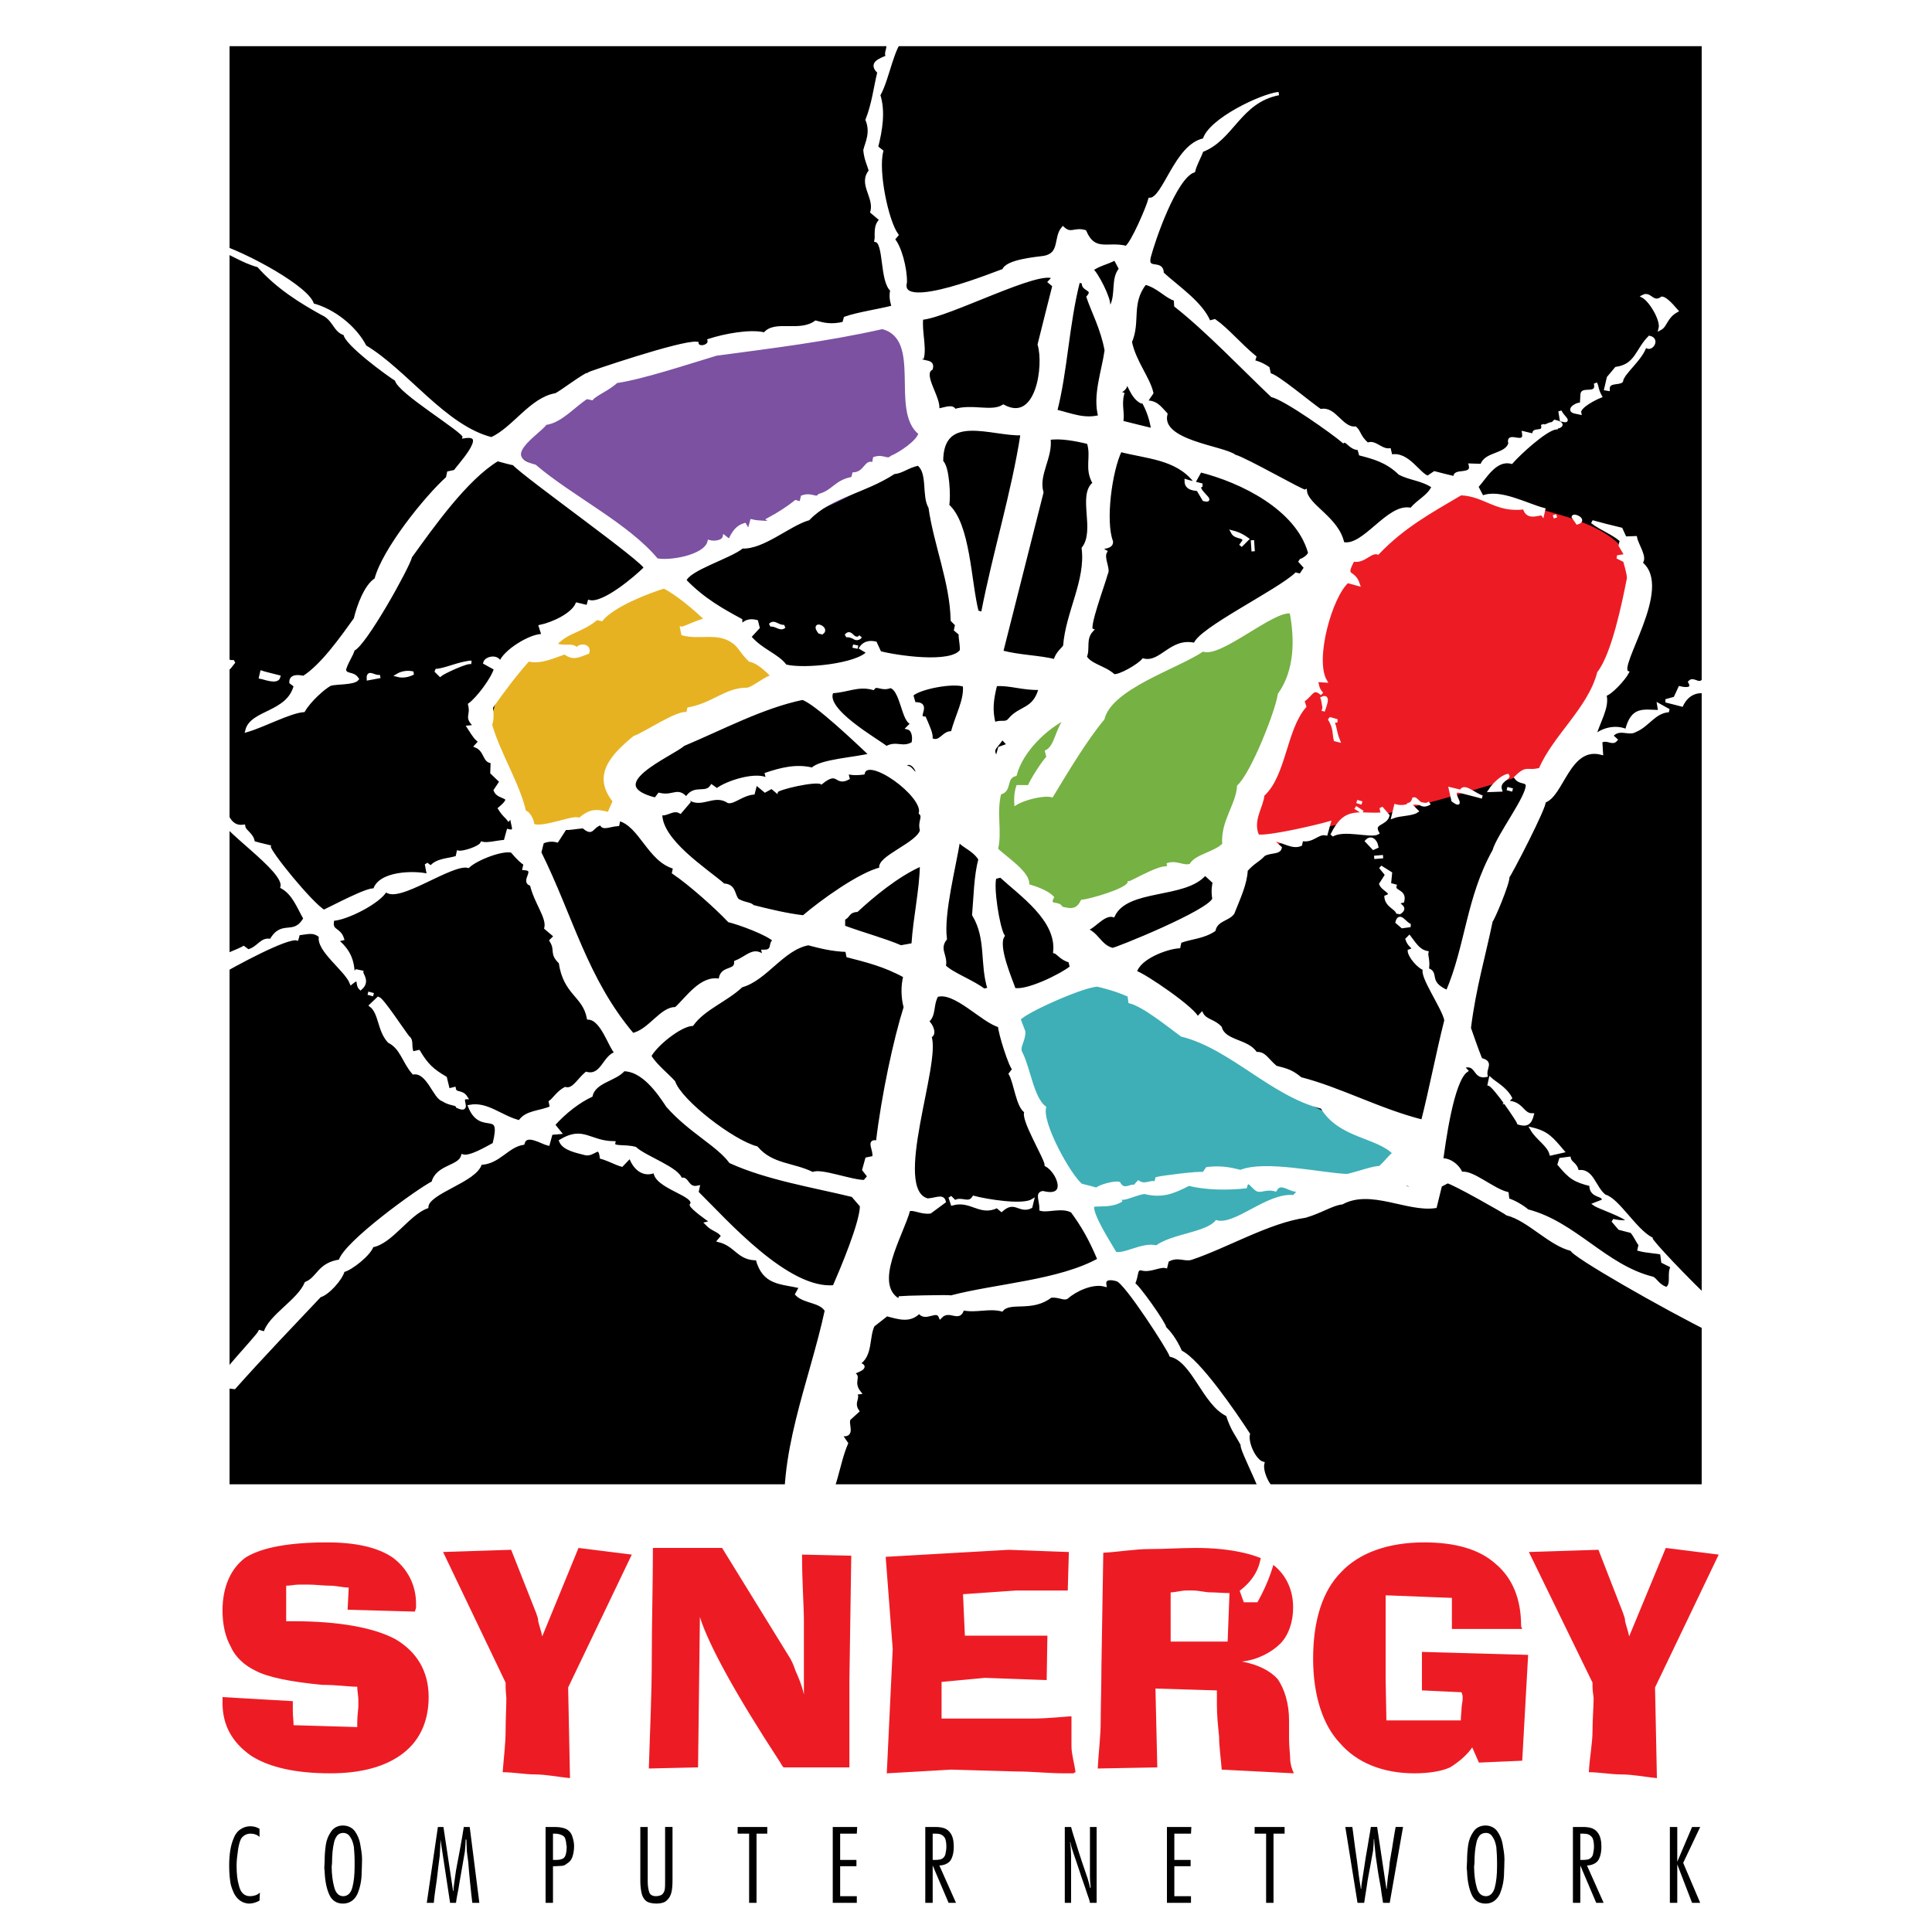
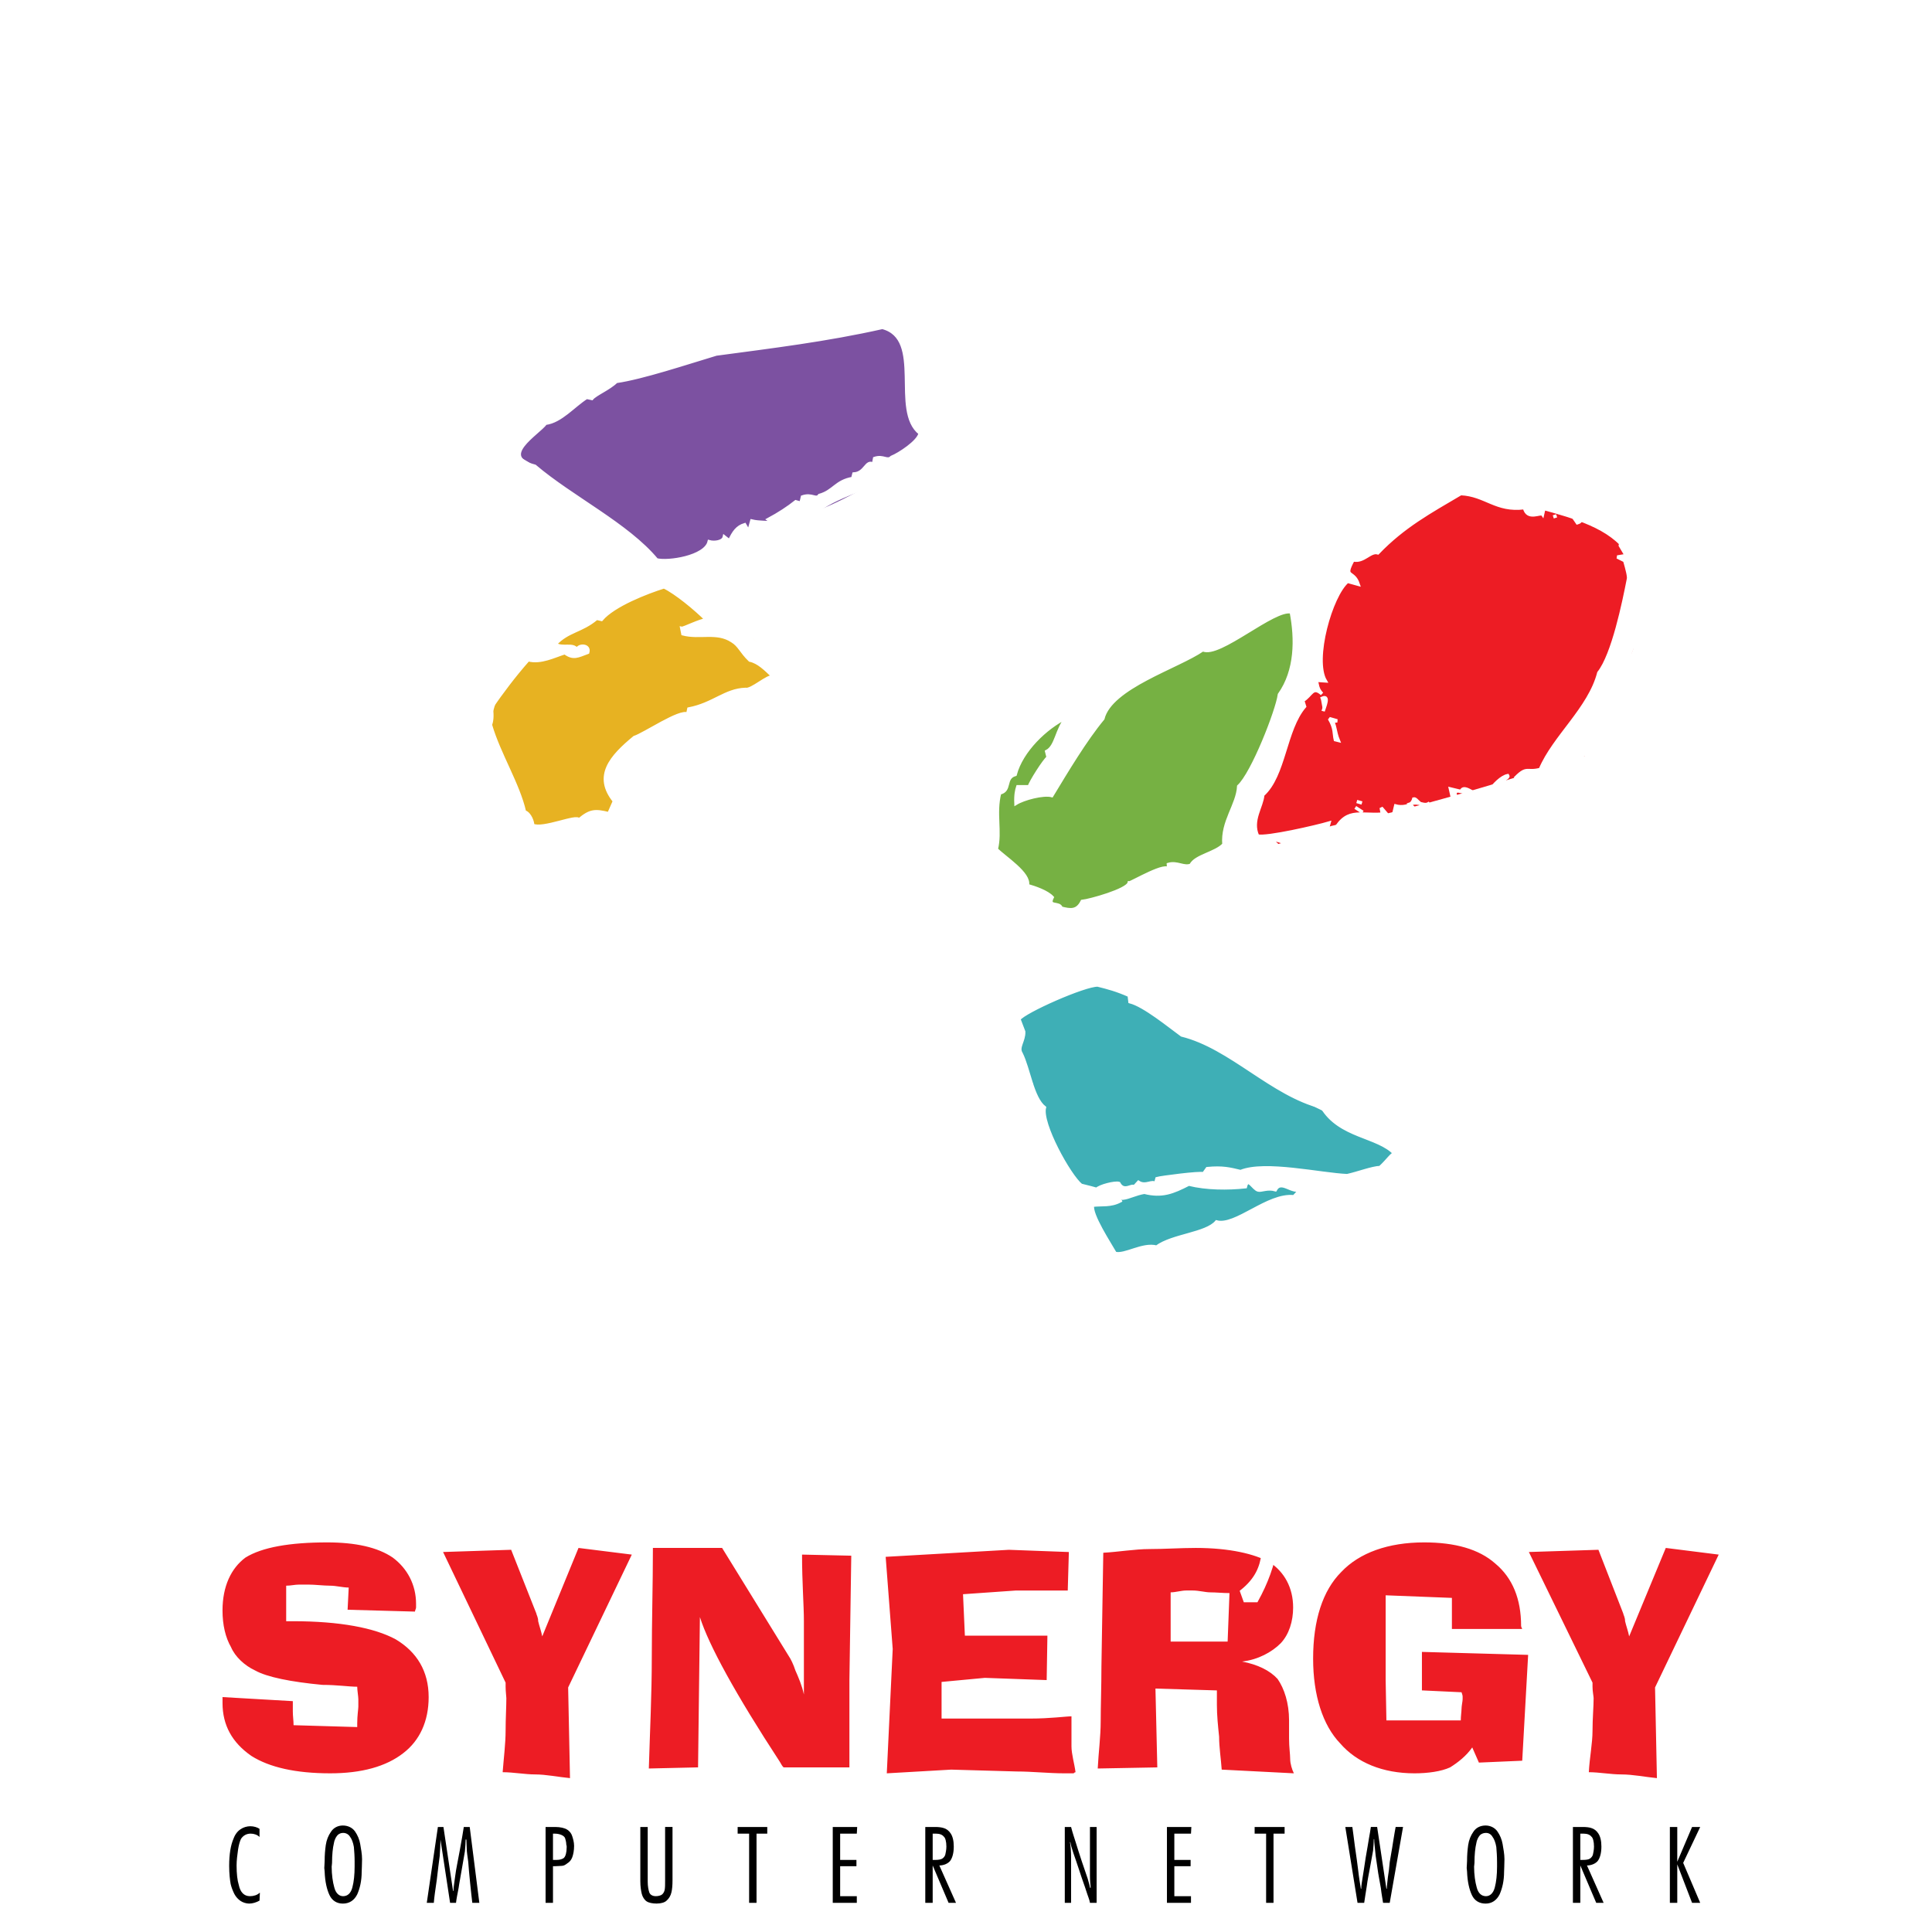
<svg xmlns="http://www.w3.org/2000/svg" version="1.0" id="Layer_1" x="0px" y="0px" width="192.756px" height="192.756px" viewBox="0 0 192.756 192.756" enable-background="new 0 0 192.756 192.756" xml:space="preserve">
  <g>
    <polygon fill-rule="evenodd" clip-rule="evenodd" fill="#FFFFFF" points="0,0 192.756,0 192.756,192.756 0,192.756 0,0  " />
-     <polygon fill-rule="evenodd" clip-rule="evenodd" points="22.902,4.607 169.777,4.607 169.777,148.088 22.902,148.088    22.902,4.607  " />
    <path fill-rule="evenodd" clip-rule="evenodd" fill="#ED1C24" d="M131.342,56.631c-2.289,8.603-4.062,18.313-7.236,26.437   l0.517,1.587c3.139,0,6.24-1.883,8.714-2.363c7.532-1.477,16.651-4.32,24.774-6.868c0-2.068,1.772-4.652,1.772-7.2   c0,0,1.587-0.628,2.104-1.108c0-0.849,0.886-1.809,0.997-2.547c2.843-11.926-4.468-12.295-12.886-14.732   c-1.293-0.406-2.289,0.48-3.582-0.849h-1.771c-0.924,1.329-3.877,2.363-4.764,2.732c0,0.849-1.993,2.843-2.399,3.212   c-1.366,0-3.176,0.85-4.468,0.85c0,0.849-0.48,0-0.48,0.849H131.342L131.342,56.631z" />
    <path fill-rule="evenodd" clip-rule="evenodd" fill="#3EAFB6" d="M99.699,101.049c3.877-0.296,6.609-4.172,10.781-4.172   c1.957,3.101,7.754,5.501,10.781,7.274c3.877,2.142,10.265,7.754,14.732,7.754c0.222,0.295,4.652,2.215,4.652,3.286   c0.591,0.295,0.886,1.181,0.886,1.661l-25.809,7.754c-0.295,0-0.775,0.591-1.07,0.591c-0.887,1.182-2.216,1.956-3.877,1.956   c0-0.774-2.252-6.424-3.027-6.424c3.027,5.649,0.775,0,0-0.48c-0.259,0-0.85-0.886-1.146-0.886c0-2.991-3.027-8.345-3.581-11.335   c-1.366-0.591-1.661-4.764-1.661-6.13L99.699,101.049L99.699,101.049z" />
    <path fill-rule="evenodd" clip-rule="evenodd" fill="#76B143" d="M129.902,59.326c-2.548,1.957-6.721,4.467-9.711,4.467   c-2.807,2.843-10.781,5.059-14.658,6.72c-3.877,1.92-10.006,10.966-6.979,15.212c1.071,1.477,7.274,4.874,7.274,6.498v0.517V93   c1.07,0.591,3.471-2.4,3.766-2.991c1.957,0,8.455-2.326,10.302-2.806c1.55-0.48,2.731-1.255,2.731-3.212   c1.92-1.957,5.428-10.486,5.428-13.292c3.102-3.102,0.96-7.458,0.96-11.077L129.902,59.326L129.902,59.326z" />
    <path fill-rule="evenodd" clip-rule="evenodd" fill="#E7B222" d="M65.694,56.335c-0.295,0.591-1.662,1.957-1.662,2.511   c-0.295,0-0.59,0.222-0.59,0.48c-1.367,0-3.877,2.252-4.948,2.843c-5.243,2.215-11.741,6.979-8.825,14.437   c0.886,2.141,2.622,3.987,2.622,6.72l0.48,0.295c3.102-1.366,6.979-1.957,10.301-1.957c0-4.653-2.622-6.314,4.246-8.936   c3.028-1.145,9.12-4.468,12.517-4.468c-0.258-0.591-1.44-1.625-2.215-1.625c-1.957-3.138-6.683-6.129-9.12-8.345   c-0.591-0.59-1.44-1.661-2.252-1.661L65.694,56.335L65.694,56.335z" />
    <path fill-rule="evenodd" clip-rule="evenodd" fill="#7C51A1" d="M50.446,44.41c0.886-1.182,4.172-4.468,5.833-4.468   c2.511-3.582,11.335-4.098,15.138-5.243c6.092-1.846,13.403-2.031,19.68-3.397v6.388c0.849,0.775,0,4.172,1.735,4.948   c0.48,2.547,0.185,3.397-2.806,3.397c-1.625,1.661-8.529,5.538-11.04,5.538c-1.366,1.366-6.979,3.212-9.12,3.803   c-0.776,0.185-5.539,3.175-5.539,0.665c-0.295,0-1.957-1.366-1.957-1.662c-1.144-0.554-2.51-2.511-3.581-2.806   c-0.591-0.775-3.286-2.215-3.286-3.286c-0.591,0-1.477-1.182-1.957-1.182c0-1.07-2.806-1.625-2.806-2.695   c2.806,1.625,0,1.07-0.591,0H50.446L50.446,44.41z" />
    <path fill-rule="evenodd" clip-rule="evenodd" fill="#ED1C24" d="M22.2,169.318l7.015,0.406c0,0.369,0,0.775,0,1.034   c0,0.479,0.074,0.886,0.074,1.365l6.351,0.186c0,0,0-0.186,0-0.369c0-0.775,0.111-1.44,0.111-1.662c0-0.185,0-0.554,0-0.738   c0-0.296-0.111-0.887-0.111-1.256c-0.849,0-1.994-0.184-3.471-0.184c-3.138-0.296-5.538-0.776-6.72-1.44   c-1.034-0.48-1.994-1.366-2.4-2.326c-0.554-0.96-0.849-2.216-0.849-3.655c0-2.4,0.849-4.209,2.289-5.28   c1.662-1.033,4.431-1.514,8.16-1.514c2.806,0,5.021,0.48,6.535,1.514c1.44,1.071,2.326,2.695,2.326,4.615c0,0.111,0,0.296,0,0.369   c0,0.111-0.11,0.296-0.11,0.406l-6.72-0.185l0.111-2.215c-0.591,0-1.255-0.185-1.846-0.185c-0.665,0-1.514-0.111-2.215-0.111   c-0.185,0-0.554,0-0.849,0c-0.48,0-0.849,0.111-1.329,0.111v3.544h0.665c4.689,0,8.16,0.665,10.264,1.81   c2.104,1.255,3.286,3.175,3.286,5.76c0,2.399-0.886,4.32-2.511,5.575c-1.735,1.366-4.209,2.031-7.311,2.031   c-3.434,0-6.055-0.591-7.864-1.735c-1.92-1.329-2.88-3.065-2.88-5.28c0-0.11,0-0.295,0-0.295S22.2,169.43,22.2,169.318   L22.2,169.318z M50.15,176.813c0.11-1.439,0.295-2.88,0.295-4.135c0-1.219,0.074-2.4,0.074-3.249c0-0.186-0.074-0.665-0.074-1.146   c0-0.11,0-0.405,0-0.405l-6.24-13.034l6.793-0.222l2.511,6.351c0,0.111,0.185,0.369,0.185,0.775c0.111,0.48,0.295,0.96,0.406,1.514   l3.618-8.824l5.317,0.665l-6.351,13.255l0.185,9.046c-1.145-0.11-2.4-0.369-3.471-0.369   C52.366,177.035,51.221,176.813,50.15,176.813L50.15,176.813z M64.734,176.444c0.111-3.766,0.295-7.385,0.295-11.04   s0.111-7.311,0.111-10.966h6.904l6.646,10.781c0.185,0.259,0.48,0.85,0.665,1.44c0.295,0.664,0.665,1.514,0.85,2.399   c0-0.479,0-1.181,0-1.735c0-0.664,0-1.145,0-1.255c0-1.256,0-2.695,0-4.32c0-1.624-0.185-3.84-0.185-6.646l4.911,0.11   l-0.185,12.406v8.714c-0.886,0-1.662,0-2.326,0c-0.59,0-1.145,0-1.44,0c-0.185,0-0.775,0-1.551,0c-0.48,0-1.034,0-1.218,0   c-0.111,0-0.295-0.369-0.406-0.555c-4.394-6.72-7.089-11.63-7.975-14.437l-0.185,14.991L64.734,176.444L64.734,176.444z    M88.475,176.925l0.591-12.406l-0.702-9.194l12.295-0.701l5.981,0.222l-0.11,3.84h-5.169l-5.28,0.369l0.185,4.136   c0.074,0,0.295,0,0.369,0c0.296,0,0.48,0,0.591,0c0,0,0.074,0,0.296,0c1.033,0,2.289,0,3.434,0c1.07,0,1.846,0,2.326,0   c0.369,0,0.96,0,1.218,0l-0.073,4.431l-6.166-0.222l-4.32,0.406v3.655h0.591c3.47,0,6.24,0,8.27,0c1.994,0,3.545-0.222,4.099-0.222   c0,1.071,0,2.142,0,2.991c0,0.775,0.296,1.735,0.406,2.584c-0.11,0-0.185,0.111-0.185,0.111s-0.296,0-0.406,0c0,0-0.296,0-0.48,0   c-1.624,0-3.249-0.185-4.8-0.185l-6.535-0.185L88.475,176.925L88.475,176.925z M116.795,163.78h5.686l0.185-4.837   c-0.664,0-1.329-0.074-1.92-0.074c-0.479,0-1.145-0.185-1.735-0.185c0,0-0.295,0-0.664,0c-0.48,0-1.071,0.185-1.551,0.185V163.78   L116.795,163.78z M109.521,176.444c0.074-1.551,0.296-3.175,0.296-4.727c0-1.514,0.073-3.434,0.073-5.464l0.185-11.335   c1.44-0.074,3.176-0.369,4.616-0.369c1.551,0,3.064-0.111,4.615-0.111c3.359,0,5.87,0.591,7.384,1.44   c1.44,0.96,2.326,2.511,2.326,4.504c0,1.366-0.406,2.695-1.255,3.582c-0.85,0.849-2.216,1.624-3.84,1.809   c1.551,0.296,2.769,0.887,3.544,1.735c0.665,0.96,1.145,2.4,1.145,4.136v1.81c0,0.886,0.111,1.551,0.111,2.03   c0,0.48,0.185,1.071,0.369,1.44l-7.2-0.369c-0.073-1.071-0.259-2.216-0.259-3.286c-0.11-1.071-0.221-2.104-0.221-3.176   c0-0.185,0-0.479,0-0.664c0-0.296,0-0.665,0-0.776l-6.13-0.185l0.185,7.865L109.521,176.444L109.521,176.444z M147.551,175.854   l-0.665-1.514c-0.591,0.85-1.439,1.514-2.215,1.994c-0.887,0.406-2.216,0.591-3.545,0.591c-3.175,0-5.76-1.071-7.421-2.991   c-1.735-1.81-2.695-4.8-2.695-8.455c0-3.84,0.96-6.794,2.806-8.64c1.81-1.92,4.689-2.954,8.271-2.954   c3.064,0,5.465,0.665,7.089,2.104c1.735,1.44,2.585,3.545,2.585,6.24l0,0c0,0.074,0.111,0.295,0.111,0.295h-7.016v-3.102   l-6.609-0.258v8.455l0.074,4.024h7.421c0-0.406,0.074-0.886,0.074-1.145c0-0.296,0.11-0.775,0.11-0.96c0,0,0-0.222,0-0.296   c0-0.11-0.11-0.405-0.11-0.405l-3.951-0.186v-3.84l10.597,0.296l-0.59,10.56L147.551,175.854L147.551,175.854z M158.517,176.813   c0.074-1.439,0.369-2.88,0.369-4.135c0-1.219,0.11-2.4,0.11-3.249c0-0.186-0.11-0.665-0.11-1.146c0-0.11,0-0.405,0-0.405   l-6.351-13.034l6.941-0.222l2.474,6.351c0,0.111,0.185,0.369,0.185,0.775c0.111,0.48,0.296,0.96,0.406,1.514l3.655-8.824   l5.28,0.665l-6.352,13.255l0.186,9.046c-1.145-0.11-2.4-0.369-3.545-0.369C160.695,177.035,159.55,176.813,158.517,176.813   L158.517,176.813z" />
    <path fill-rule="evenodd" clip-rule="evenodd" d="M25.929,188.851l-0.037,0.775c-0.332,0.185-0.701,0.295-1.034,0.295   c-0.295,0-0.627-0.11-0.849-0.258c-0.222-0.148-0.48-0.406-0.628-0.702c-0.147-0.295-0.295-0.664-0.369-0.997   c-0.074-0.405-0.148-1.033-0.148-1.809c0-1.145,0.148-2.067,0.443-2.732c0.148-0.406,0.406-0.738,0.702-0.923   c0.258-0.185,0.628-0.296,0.96-0.296c0.369,0,0.702,0.111,0.923,0.259v0.812c-0.221-0.222-0.554-0.333-0.886-0.333   c-0.406,0-0.738,0.185-0.959,0.518c-0.111,0.222-0.222,0.591-0.295,1.07c-0.074,0.518-0.148,1.071-0.148,1.588   c0,0.812,0.074,1.477,0.222,1.957c0.147,0.701,0.517,1.107,1.108,1.107c0.369,0,0.738-0.11,0.959-0.332H25.929L25.929,188.851z    M35.381,185.749c0-0.554-0.037-1.07-0.074-1.477c-0.074-0.443-0.222-0.812-0.37-0.997c-0.147-0.259-0.406-0.406-0.701-0.406   c-0.222,0-0.369,0.073-0.517,0.185c-0.147,0.147-0.332,0.406-0.406,0.849c-0.111,0.443-0.185,1.146-0.185,1.957   c0,0.148-0.037,0.296-0.037,0.37c0,0.812,0.11,1.55,0.258,2.067c0.148,0.591,0.48,0.886,0.886,0.886   c0.443,0,0.775-0.295,0.923-0.886c0.148-0.554,0.222-1.256,0.222-2.067V185.749L35.381,185.749z M32.391,186.746   c0-0.147-0.037-0.296-0.037-0.369c0-0.185,0.037-0.48,0.037-0.739c0-0.517,0.037-1.033,0.111-1.55   c0.074-0.518,0.258-0.961,0.517-1.329c0.259-0.406,0.702-0.628,1.182-0.628c0.517,0,0.96,0.222,1.219,0.591   c0.258,0.369,0.443,0.812,0.517,1.255s0.185,0.997,0.185,1.514c0,0.591-0.037,1.034-0.037,1.256c0,0.923-0.184,1.661-0.443,2.252   c-0.295,0.591-0.775,0.923-1.44,0.923c-0.591,0-1.071-0.295-1.329-0.849C32.612,188.519,32.428,187.743,32.391,186.746   L32.391,186.746z M43.688,182.278h0.554l0.96,6.388h0.037c0-0.406,0.111-0.923,0.185-1.551c0.074-0.628,0.259-1.44,0.443-2.474   c0.185-1.034,0.333-1.847,0.406-2.363h0.591l0.96,7.569h-0.702c-0.074-0.591-0.147-1.329-0.222-2.031   c-0.074-0.775-0.147-1.477-0.185-2.067c-0.074-0.554-0.147-0.997-0.147-1.292c0-0.296-0.037-0.628-0.037-0.924h-0.074   c0,0.296-0.037,0.739-0.074,1.182c-0.074,0.443-0.185,1.034-0.295,1.699c-0.111,0.701-0.259,1.402-0.333,1.956   c-0.111,0.591-0.222,1.108-0.258,1.478h-0.591l-0.96-6.314l0,0c0,0.443-0.037,1.034-0.074,1.625   c-0.074,0.591-0.185,1.403-0.295,2.4c-0.147,0.997-0.259,1.771-0.295,2.289h-0.702L43.688,182.278L43.688,182.278z M54.433,182.278   h0.96c0.517,0,0.96,0.11,1.182,0.259c0.258,0.147,0.443,0.405,0.517,0.664c0.074,0.222,0.185,0.591,0.185,0.96   c0,0.443-0.074,0.85-0.185,1.145c-0.111,0.296-0.295,0.48-0.48,0.591c-0.185,0.147-0.369,0.259-0.554,0.259   s-0.443,0.037-0.702,0.037h-0.185v3.655h-0.738V182.278L54.433,182.278z M55.171,182.942v2.622h0.37   c0.295,0,0.591-0.074,0.738-0.222s0.258-0.517,0.258-1.034c0,0,0-0.073,0-0.11c0-0.074-0.037-0.147-0.037-0.147   c0-0.259-0.074-0.48-0.111-0.628c-0.037-0.147-0.185-0.259-0.332-0.332c-0.147-0.074-0.406-0.148-0.702-0.148H55.171   L55.171,182.942z M63.885,182.278h0.738v5.465c0,0.442,0.074,0.812,0.148,1.033c0.074,0.259,0.332,0.406,0.664,0.406   c0.259,0,0.48-0.074,0.591-0.147c0.148-0.111,0.259-0.296,0.295-0.517c0.037-0.222,0.037-0.518,0.037-0.887v-5.354h0.739v5.316   c0,0.518-0.037,0.924-0.111,1.219c-0.074,0.332-0.259,0.628-0.48,0.812c-0.185,0.185-0.554,0.295-0.997,0.295   c-0.406,0-0.775-0.073-0.997-0.222c-0.221-0.147-0.406-0.442-0.48-0.738c-0.074-0.295-0.147-0.738-0.147-1.255V182.278   L63.885,182.278z M76.55,182.278v0.664h-1.071v6.905H74.74v-6.905h-1.145v-0.664H76.55L76.55,182.278z M85.521,182.278   l-0.037,0.664h-1.662v2.622h1.625v0.628h-1.625v2.99h1.662v0.665h-2.4v-7.569H85.521L85.521,182.278z M92.315,182.278h0.997   c0.333,0,0.628,0.037,0.849,0.11c0.259,0.074,0.517,0.259,0.702,0.554c0.185,0.296,0.295,0.702,0.295,1.293   c0,0.664-0.148,1.145-0.369,1.439c-0.222,0.259-0.628,0.443-1.071,0.443l1.662,3.729h-0.739l-1.587-3.729l0,0v3.729h-0.738V182.278   L92.315,182.278z M93.054,182.942v2.622h0.258c0.295,0,0.517-0.037,0.665-0.111c0.148-0.073,0.295-0.258,0.333-0.405   c0.037-0.185,0.111-0.48,0.111-0.812c0-0.518-0.111-0.887-0.259-0.997c-0.147-0.185-0.406-0.296-0.775-0.296H93.054L93.054,182.942   z M108.745,182.278h0.665v7.569h-0.665c-0.036-0.296-0.221-0.702-0.369-1.182c-0.147-0.48-0.406-1.145-0.664-1.957   c-0.259-0.812-0.48-1.403-0.628-1.846c-0.147-0.443-0.259-0.812-0.295-1.071h-0.037c0.073,0.443,0.11,0.96,0.11,1.514v4.542h-0.628   v-7.569h0.628c0.147,0.591,0.333,1.107,0.48,1.588c0.147,0.517,0.369,1.145,0.591,1.846c0.221,0.665,0.442,1.293,0.591,1.735   c0.147,0.48,0.221,0.812,0.221,0.887h0.074c-0.037-0.296-0.074-0.739-0.074-1.182V182.278L108.745,182.278z M118.862,182.278   l-0.037,0.664h-1.661v2.622h1.624v0.628h-1.624v2.99h1.661v0.665h-2.399v-7.569H118.862L118.862,182.278z M128.166,182.278v0.664   h-1.107v6.905h-0.738v-6.905h-1.145v-0.664H128.166L128.166,182.278z M134.222,182.278h0.702c0.036,0.332,0.147,0.997,0.258,1.957   c0.147,0.997,0.259,1.809,0.333,2.437c0.073,0.665,0.184,1.292,0.258,1.772h0.037c0-0.295,0.073-0.738,0.147-1.182   c0.074-0.48,0.185-1.145,0.296-1.92c0.147-0.812,0.258-1.514,0.332-1.957c0.073-0.406,0.147-0.812,0.185-1.107h0.628l0.923,6.166   h0.037c0-0.259,0.073-0.701,0.11-1.145c0.074-0.443,0.147-0.997,0.185-1.514c0.074-0.518,0.222-1.219,0.332-1.994   c0.111-0.738,0.222-1.292,0.259-1.514h0.738l-1.329,7.569h-0.664c-0.037-0.296-0.148-0.812-0.222-1.478   c-0.111-0.664-0.259-1.365-0.332-1.956c-0.074-0.591-0.186-1.146-0.222-1.625c-0.037-0.48-0.111-0.923-0.111-1.292h-0.037   c0,0.295-0.036,0.701-0.073,1.145c-0.074,0.442-0.185,1.033-0.296,1.624c-0.11,0.628-0.258,1.293-0.332,1.92   c-0.11,0.628-0.185,1.219-0.259,1.662h-0.664L134.222,182.278L134.222,182.278z M149.359,185.749c0-0.554-0.036-1.07-0.073-1.477   c-0.074-0.443-0.222-0.812-0.369-0.997c-0.148-0.259-0.369-0.406-0.665-0.406c-0.222,0-0.406,0.073-0.554,0.185   c-0.147,0.147-0.332,0.406-0.406,0.849c-0.11,0.443-0.185,1.146-0.185,1.957c0,0.148-0.037,0.296-0.037,0.37   c0,0.812,0.111,1.55,0.259,2.067c0.147,0.591,0.48,0.886,0.923,0.886c0.406,0,0.738-0.295,0.887-0.886   c0.147-0.554,0.221-1.256,0.221-2.067V185.749L149.359,185.749z M146.369,186.746c0-0.147-0.037-0.296-0.037-0.369   c0-0.185,0.037-0.48,0.037-0.739c0-0.517,0.037-1.033,0.11-1.55c0.074-0.518,0.259-0.961,0.518-1.329   c0.258-0.406,0.701-0.628,1.219-0.628c0.479,0,0.923,0.222,1.181,0.591c0.259,0.369,0.443,0.812,0.518,1.255   c0.073,0.443,0.185,0.997,0.185,1.514c0,0.591-0.037,1.034-0.037,1.256c0,0.923-0.185,1.661-0.443,2.252   c-0.295,0.591-0.775,0.923-1.402,0.923c-0.628,0-1.108-0.295-1.367-0.849C146.591,188.519,146.406,187.743,146.369,186.746   L146.369,186.746z M156.929,182.278h0.997c0.332,0,0.665,0.037,0.85,0.11c0.258,0.074,0.517,0.259,0.701,0.554   c0.185,0.296,0.295,0.702,0.295,1.293c0,0.664-0.147,1.145-0.369,1.439c-0.221,0.259-0.627,0.443-1.07,0.443l1.661,3.729h-0.738   l-1.588-3.729l0,0v3.729h-0.738V182.278L156.929,182.278z M157.667,182.942v2.622h0.259c0.295,0,0.554-0.037,0.665-0.111   c0.147-0.073,0.295-0.258,0.332-0.405c0.037-0.185,0.11-0.48,0.11-0.812c0-0.518-0.11-0.887-0.258-0.997   c-0.148-0.185-0.406-0.296-0.775-0.296H157.667L157.667,182.942z M169.63,182.278l-1.698,3.581l1.698,3.988h-0.812l-1.477-3.84l0,0   v3.84h-0.738v-7.569h0.738v3.471l0,0l1.477-3.471H169.63L169.63,182.278z" />
    <path fill-rule="evenodd" clip-rule="evenodd" fill="#FFFFFF" d="M21.72,138.229c-0.295-0.442,3.951-4.8,4.209-5.354l0.517,0.147   c0.406-1.661,3.36-3.212,4.098-4.984c1.255-0.517,1.255-1.92,3.397-2.216c0.443-1.771,7.791-7.089,9.268-7.827   c0.406-1.661,2.658-1.514,2.954-2.658c0.738,0.222,2.437-0.812,3.138-1.182c0.96-3.804-1.292-0.887-2.437-3.766   c1.772-0.333,3.138,1.107,4.984,1.55c0.628-1.033,2.067-0.923,3.175-1.439l-0.111-0.554c0.295-0.185,0.775-0.96,1.477-1.33   c0.812,0.222,1.292-0.812,2.105-1.514c1.625,0.406,1.772-1.735,3.028-2.03c-0.665-0.591-1.403-3.434-2.807-3.508   c-0.443-2.289-2.363-2.4-2.806-5.538c-0.997-0.96-0.295-1.182-0.923-2.179l0.443-0.443l-0.96-0.812   c0.259-1.07-1.034-2.548-1.44-4.357c-1.07-0.258,0.702-1.514-0.738-1.587l0.111-0.48c-0.221-0.074-0.665-0.48-1.329-1.255   c-0.997-0.259-3.582,0.775-4.357,1.514c-1.661-0.443-7.126,3.692-8.233,2.363c-0.591,1.181-3.951,2.88-5.28,2.917   c-0.332,1.292,0.628,0.886,0.96,1.957l-0.591,0.147c1.145,0.96,1.625,1.883,1.661,3.471l0.333-0.406l0.517,0.111   c-0.037,0.259,0.702,0.923-0.111,1.624c-0.443-0.405,0.074-1.365-0.923-0.554c-0.517-1.329-3.396-3.286-3.064-4.652   c-0.738-0.628-1.292-0.333-2.215-0.258l-0.147,0.517c-0.982-0.252-5.969,2.415-8.342,3.808v-1.648   c1.337-0.536,2.53-0.992,3.025-1.273l0.443,0.333c1.07-0.259,1.329-1.292,2.289-1.034c1.108-2.03,2.29-0.258,3.397-2.215   c-0.665-1.145-1.108-2.474-2.29-3.138c0.443-1.699-6.166-5.797-6.609-7.606c-0.085-0.021-0.17-0.045-0.256-0.073v-0.885   c0.187,0.07,0.341,0.123,0.44,0.146c0.923,0.554,0.886,2.584,2.584,2.363c0.074,0.554,0.886,0.775,0.96,1.625   c0.222,0.074,0.812,0.222,1.588,0.406c-0.111,0.443,4.246,5.797,5.464,6.461c0.591-0.258,4.652-2.437,5.059-2.104   c0.443-1.772,3.988-1.846,5.391-1.477l-0.222-1.145l0.443,0.333c0.627-0.775,1.698-0.702,2.621-0.997l0.111-0.517   c0.48,0.11,2.179-0.443,2.363-0.886c0.554,0.148,1.551-0.147,2.326-0.185l0.295-1.071c1.071,0.258,0.185-0.812,0.406-1.588   l-0.369,0.443c-0.222-0.295-0.443-0.369-0.886-1.071c1.698-1.44-0.074-0.886-0.443-1.81l0.591-0.886l-0.923-0.886l0.037-1.108   c-0.849,0.037-0.591-1.107-1.625-1.55l0.406-0.443c-0.48-0.406-0.48-0.406-1.145-1.44l0.701-0.074   c-1.07-0.997-0.295-0.96-0.59-2.179c0.812-0.591,2.326-2.584,2.584-3.582l-1.071-0.591c0.147-0.517,1.403-0.738,1.514,0.148   c0.295-1.255,3.212-2.991,4.32-2.843l-0.295-0.923c1.219-0.258,3.175-1.145,3.655-2.215l1.071,0.258l0.148-0.517   c1.403,0.37,4.652-2.399,5.612-3.36c0.148-0.554-11.962-9.12-13.144-10.412c-0.259-0.037-0.812-0.185-1.625-0.406   c-3.138,1.883-6.498,6.646-8.677,9.673c-0.258,1.071-4.579,8.825-5.723,9.268c-0.147,0.591-0.701,1.292-0.886,2.068   c0.222,0.628,0.85,0.222,1.292,0.886c-0.369,0.443-2.067,0.332-2.695,0.517c-0.701,0.37-2.104,1.662-2.658,2.622   c-1.403,0.111-3.988,1.514-5.649,1.994c0.479-1.92,4.135-1.662,4.836-4.468l-0.443-0.333c-0.037-0.627,0.665-0.627,1.255-0.48   c1.846-1.145,3.84-3.988,5.169-5.834c0.295-1.255,1.034-3.323,2.068-3.95c0.738-2.917,4.984-8.197,7.126-10.117l0.111-0.517   l0.664-0.147c0.074-0.296,3.655-3.914,0.886-3.471c0.111-0.517-6.609-4.504-6.756-5.686c-0.739-0.443-5.096-3.618-5.132-4.578   c-1.034-0.259-1.034-1.477-2.289-2.031c-2.068-1.145-4.431-2.585-6.351-4.763c-1.482-0.377-2.945-1.383-4.502-1.986v-0.188   c3.396,1.024,9.622,4.523,9.893,6.087c2.03,0.517,4.246,2.215,5.243,4.172c4.135,2.474,7.938,8.012,12.627,9.194   c2.252-1.034,3.951-3.988,6.424-4.394c0.702-0.369,1.772-1.255,3.102-2.03c0.037-0.074,9.489-3.287,10.966-3.102   c0.074,0.627,1.366,0.332,1.219-0.295c1.477-0.48,4.062-0.997,5.538-0.628c0.997-1.292,3.471,0,5.095-1.182   c0.812,0.222,1.551,0.406,2.806,0.111l0.147-0.517c1.256-0.443,3.323-0.739,4.763-1.108c0.037-0.147-0.333-0.849-0.111-1.698   c-1.071-0.886-0.628-4.726-1.587-4.948c0.111-0.517-0.185-1.44,0.517-2.067l-0.923-0.776c0.406-1.514-1.255-2.806-0.148-4.098   c-0.147-0.554-0.48-1.182-0.554-2.067c0.185-0.739,0.738-1.735,0.222-3.028c0.627-1.588,0.812-3.25,1.182-4.763   c-0.923-0.849,0-1.182,0.923-1.551c-0.443-0.295,0.222-0.738-0.111-1.661c0.517,0.147,0.997-0.591,1.145-1.145l0.591,0.739   c-1.255,0.96-1.625,4.246-2.584,5.907c0.517,1.625,0.221,3.471-0.222,5.207l0.517,0.406c-0.517,1.994,0.517,6.979,1.514,8.345   l-0.369,0.443c0.665,0.702,1.255,2.917,1.218,4.283c-0.812,3.212,9.526-1.145,9.821-1.182c0.259-0.923,3.212-1.182,4.024-1.292   c1.772-0.333,1.071-1.957,1.883-2.917c0.812,0.739,1.108,0.037,2.179,0.333c0.96,2.215,2.326,1.108,4.136,1.588   c0.627-0.406,2.178-4.062,2.362-4.8c1.44,0,2.585-5.391,5.428-5.945c0.518-1.957,5.687-4.431,7.422-4.615   c-3.951,0.775-4.615,4.542-7.68,5.686c-0.148,0.517-0.628,1.292-0.812,2.031c-1.847,0.627-3.987,6.868-4.431,8.566   c-0.369,1.551,1.329,0.333,1.292,1.662c1.477,1.366,3.914,2.954,4.689,4.874l0.554-0.147c1.219,0.849,2.511,2.4,3.987,3.618   l-0.147,0.443c0.258,0.074,0.775,0.185,1.477,0.665l0.147,0.665c0.518-0.11,4.395,3.175,5.096,3.582   c1.403-0.369,2.067,1.846,3.471,1.735c0.443,0.406,0.332,0.849,1.219,1.625c0.701-0.369,1.292,0.627,2.178,0.554l0.148,0.627   c1.661-0.406,2.806,1.883,3.691,2.104l0.665-0.443c0.517,0.147,1.329,0.332,2.104,0.517c-0.369-0.923,1.772-0.074,1.477-1.292   l1.145,0.037c0.333-1.256,2.474-0.96,2.807-2.216c-0.333-1.144,1.587,0.406,1.366-1.034l1.07,0.258   c-0.332-0.849,1.107,0,0.812-1.107c0.185,0.591,1.034-0.665,1.329,0.333c-1.071,0.147-3.692,2.584-4.431,3.434   c-1.625-0.406-2.621,1.514-3.471,2.437l0.554,1.071c1.698-0.739,4.431,0.775,6.129,1.218l-0.11,0.48   c-0.185-0.259-1.514,0.628-1.81-0.665c-2.843,0.369-3.876-1.292-6.351-1.403c-3.064,1.809-5.723,3.249-8.271,5.908   c-0.775-0.222-1.403,0.96-2.474,0.702c-1.034,1.92,0.037,0.96,0.518,2.437l-1.071-0.295c-1.661,1.403-3.471,7.791-2.216,9.932   l-1.107-0.074c0.48,0.148,0.074,0.628,0.775,1.367c-0.96-0.85-1.033,0.147-1.92,0.664l0.185,0.591   c-1.994,2.326-1.994,6.868-4.172,8.825c-0.074,1.145-1.219,2.548-0.517,4.099c0.923,0.221,5.87-0.923,7.126-1.292l-0.296,1.071   c-0.849-0.185-1.329,0.812-2.437,0.554l-0.111,0.517c-0.886,0.37-1.809-0.479-2.953-0.517l0.923,0.849   c-0.111,0.517-0.923,0.295-1.625,0.665c-0.664,0.702-0.923,0.628-1.771,1.551c-0.074,1.403-0.702,2.696-1.33,4.283   c-0.479,0.665-1.624,0.627-1.883,1.698c-1.145,0.738-2.178,0.702-3.396,1.145l-0.111,0.517c-1.181,0.074-3.987,1.071-4.356,2.548   c0.812,0.185,6.166,3.84,6.203,4.652l0.443-0.48c0.369,0.702,1.218,0.665,1.846,1.366c0.406,1.478,2.769,1.256,3.544,2.585   c0.887-0.074,1.034,0.554,1.994,1.366c1.182,0.295,1.625,0.442,2.474,1.145c3.914,0.996,7.901,3.175,12.185,4.246   c0.812-3.176,1.477-6.721,2.326-10.08c-0.185-1.182-2.621-4.578-2.104-5.132c-0.591-0.147-1.514-1.255-1.551-1.772   c0.923-0.333,0.074-0.259-0.222-1.182l0.222-0.222c0.517,0.665,0.886,1.366,1.735,1.551c-0.074,0.258,0.222,0.96,0.037,1.698   c1.145,0.295-0.147,1.292,2.03,2.216c1.957-4.579,2.03-9.378,4.652-14.068c0.406-1.477,3.359-5.354,3.323-6.535   c-0.074-0.517-0.738-0.185-1.145-0.775c1.145-1.145,1.07-0.443,2.437-0.812c1.366-3.25,4.911-6.056,5.834-9.637   c1.439-1.809,2.511-7.089,2.953-9.341c0.074-0.222-0.11-0.96-0.369-1.846l-0.738-0.369l0.887-0.147l-0.591-0.997l0.11-0.517   c-0.886-0.775-1.957-1.108-2.917-1.846c0.775,0.222,1.81,0.48,2.88,0.738l0.406,0.887l1.034-0.037   c0.147,0.775,1.107,2.031,0.517,2.511c3.175,2.437-2.511,10.375-1.329,10.929c-0.332,0.627-1.661,2.104-2.252,2.215   c0.369,1.219-0.665,2.732-1.071,4.247c0.738-0.776,2.179-1.145,3.249-0.628c0.591-2.326,1.588-1.957,3.323-1.92l-0.11-0.665   l0.997,0.554c-1.478,0.111-2.068,1.477-3.36,1.994c-0.628,0.406-1.588-0.406-2.363,0.517l0.443,0.406   c-0.369,0.443-0.812-0.222-1.514,0.147l0.073,1.182c-3.286-0.849-3.913,4.283-5.723,4.8c0.259,0.295-3.507,7.532-3.618,7.532   c0.111,0.479-1.514,4.357-1.662,4.394c-0.774,3.729-1.661,6.609-2.178,10.708c0.332,0.923,0.628,1.846,1.145,3.139   c1.182,0.295,0.369,0.775,0.517,1.587c-1.218,0.259-0.812-1.365-2.326-0.886l0.369,0.406c-1.439,0.997-2.252,7.348-2.474,8.936   c0.554-0.147,1.588,0.405,1.957,1.329c1.07-0.259,3.102,1.624,4.578,1.993l0.074,0.628c0.554,0.147,1.514,0.702,1.957,1.107   c4.726,1.219,7.753,5.539,12.479,6.721c0.258,0.073,0.628,0.849,1.44,1.033c0.664-0.479,0.11-1.477,0.553-2.215l-0.959-0.48   l-0.111-0.85c-0.479-0.147-1.403-0.147-2.252-0.368l0.11-0.48c-0.147-0.074-0.701-1.292-0.923-1.329l-1.145-0.296l-0.664-0.775   c0.295,0.074,0.812,0.185,1.624,0.111c-0.295-0.554-3.027-1.44-3.434-1.735l0.849-0.332c0.222-0.775-1.292-0.296-1.218-1.625   c-1.625-0.406-2.067-0.701-3.176-2.031l0.148-0.479l0.849-0.11c0.147,0.59,0.665,0.479,0.812,1.366   c1.477-0.37,1.661,1.587,2.732,2.399c1.292,0.332,2.953,3.323,4.615,4.246c-0.057,0.225,3.642,4.119,6.101,6.428v2.808   c-4.776-2.358-14.002-7.633-14.002-8.164c-2.179-0.518-4.283-2.991-6.425-3.545c-0.147-0.147-5.538-3.213-5.981-3.213l-0.701,0.37   c-0.111,0.517-0.333,1.292-0.518,2.104c-2.769,0.406-6.424-1.92-9.304-0.369c-0.997,0.11-2.03,0.849-3.655,1.329   c-3.655,0.517-7.864,3.027-11.409,4.209c-0.664,0.185-1.366-0.369-2.363,0.222l-0.147,0.591c-0.591-0.147-1.514,0.443-2.326,0.258   c-0.775-0.221-0.479,0.665-0.923,1.478c0.369,0.073,3.139,3.987,3.139,4.394c0.442,0.443,1.033,1.145,1.587,2.399   c1.772,0.812,5.391,6.093,6.757,8.197c-0.221,0.812,0.591,2.695,1.44,2.917c-0.185,0.738,0.442,2.215,1.033,2.548   c0.924,4.099,0.333,7.532-1.661,11.15h-1.145l-0.332-0.923c3.064-2.438,1.809-4.984,2.547-7.828   c0.259-1.07-2.731-6.498-2.474-6.794c-0.554-1.07-0.996-1.477-1.477-2.99c-2.326-1.071-3.396-5.391-5.648-5.944   c-0.222-0.665-4.505-7.311-5.354-7.532c-0.332-0.111-1.403-0.369-1.255,0.517c-1.256-0.332-2.991,0.518-3.767,1.219   c-0.295,0.222-0.738-0.185-1.624-0.111c-1.884,1.478-4.024,0.37-4.874,1.366c-1.329-0.332-2.584,0.186-3.914-0.11   c-0.333,1.329-1.292-0.147-2.215,0.812c-0.37-0.923-1.551,0.442-2.104-0.517c-0.923,0.996-1.994,0.627-3.25,0.295l-1.366,1.07   c-0.591,1.219-0.148,3.028-1.514,3.841c1.55,0.405-0.997,0.886-0.48,1.033c0.738,0.185-0.221,0.775,0.628,1.846l-0.628,0.074   c0.849,0.222-0.221,0.812,0.443,1.772l-0.812,0.738c-0.406,0.443,0.628,1.92-0.923,1.551l0.627,0.923   c-0.923,2.142-1.034,4.837-2.547,6.684c0.037,0.849-0.406,1.587-0.665,2.621c-0.739-0.185-1.588-0.406-2.659-0.664   c-0.96-7.348,2.326-14.695,3.877-21.896c-0.591-0.997-2.142-0.812-2.954-1.625l0.406-0.738c-1.994-0.479-3.692-0.258-4.357-2.806   c-1.883,0.037-2.068-1.366-3.803-1.81l0.369-0.442c-0.369-0.628-0.96-0.555-1.625-1.256l0.591-0.147   c-0.48-0.259-1.994-1.403-2.104-1.699c0.738-1.033-3.692-1.771-3.618-3.396c-1.182,0.554-2.105-0.332-2.474-1.477l-0.849,0.886   c-0.554-0.147-1.255-0.554-2.031-0.775c-0.185-1.477-0.738-0.185-1.588-0.369c-0.812-0.222-2.141-0.443-2.474-1.255   c2.252-1.366,2.843,0.147,5.28,0.185c-0.148,0.591,0.997,0.258,2.141,0.554c0.997,0.923,4.394,2.067,4.542,3.138   c0.702-0.369,0.591,0.997,1.735,0.739l-0.111,0.517c2.917,2.88,9.046,9.858,13.698,9.415c0.738-1.698,2.732-6.388,2.732-8.086   l-0.886-1.033c-3.951-0.961-8.529-1.699-12.185-3.36c-1.292-1.735-4.024-3.027-6.277-5.575c-0.96-1.478-2.511-3.619-4.394-3.619   c-0.812,0.997-2.917,1.146-3.249,2.585c-1.182,0.554-2.585,1.588-3.766,2.917l0.628,0.775l-0.85,0.074l-0.295,1.07   c-0.627-0.147-2.215-1.219-2.51-0.074c-1.588,0.259-2.437,1.957-4.247,1.994c-0.443,1.772-5.28,2.843-5.354,4.357   c-1.846,0.664-3.582,3.581-5.464,3.876c-0.185,0.775-2.104,2.326-2.88,2.475c-0.185,0.812-1.551,2.325-2.326,2.511   c-3.028,3.212-5.428,5.686-8.529,9.156L21.72,138.229L21.72,138.229z M89.73,129.774c-2.917-1.588,0.295-6.646,0.923-9.083   c0.517-0.185,1.255,0.332,2.142,0.222l1.403-1.034c-0.148-0.627-0.812-0.185-1.662-0.147c-3.766-0.997,1.255-13.735,0.222-16.356   c0.554-0.111,0.258-1.034-0.258-1.478c0.775-0.627,0.406-1.587,0.959-2.584c1.81-0.591,4.579,2.584,6.277,3.027   c-0.037,0.554,1.107,4.209,1.44,4.32l-0.369,0.479c0.517,0.887,0.738,3.36,1.588,3.767c-0.555,0.554,2.03,4.726,1.993,5.316   c1.219,0.665,2.326,3.434-0.332,2.77c-0.628,0.073-0.185,0.738-0.185,1.661c0.738,0.185,2.104-0.369,3.102,0.185   c1.033,1.403,1.809,2.732,2.694,4.837c-3.987,2.216-10.264,2.548-14.769,3.729c-0.184-0.074-4.836,0.037-5.095,0.073L89.73,129.774   L89.73,129.774z M45.646,110.391c-0.074-0.333-0.738-0.186-1.44-0.665c-0.849-0.222-1.477-2.88-2.954-2.695   c-0.997-1.145-1.145-2.475-2.437-3.139c-1.034-1.145-0.849-2.843-1.809-3.581l0.739-0.702c0.406,0.111,2.474,3.286,2.954,3.877   c0.48,0.369,0.111,0.887,0.443,1.588l0.627-0.147c0.812,1.366,1.403,1.883,2.659,2.621l0.295,1.219l0.59-0.148   c0.111,0.628,0.739,0.186,1.182,0.887C45.719,109.504,47.012,111.018,45.646,110.391L45.646,110.391z M111.256,125.048   c-0.517-0.923-2.474-3.876-2.252-4.8c0.923-0.11,1.81,0.074,2.77-0.442l-0.222-0.591l0.479,0.332   c0.628-0.074,1.256-0.443,2.142-0.591c1.772,0.443,2.844,0,4.431-0.812c1.772,0.443,3.914,0.443,5.649,0.259   c0.258-1.071,0.775,0.222,1.292,0.332c0.296,0.074,0.923-0.259,1.698-0.037c0.591-1.07,1.662,0.406,2.548-0.036l-0.701,0.738   c-2.585-0.296-5.797,3.027-7.717,2.511c-1.034,1.218-4.394,1.329-5.981,2.511C113.988,124.052,112.253,125.307,111.256,125.048   L111.256,125.048z M81.091,117.11c-1.994-0.997-4.062-0.775-5.612-2.585c-2.326-0.591-7.606-4.615-8.27-6.572   c-0.591-0.665-1.773-1.588-2.4-2.585c0.591-1.145,3.028-3.101,4.246-3.175c1.182-1.625,3.397-2.4,4.911-3.84   c2.437-0.665,4.099-3.729,6.683-4.209c1.107,0.295,2.4,0.628,3.84,0.665l0.111,0.554c1.846,0.48,3.692,0.923,5.686,2.031   c-0.259,1.033-0.222,2.142,0.037,3.102c-0.997,3.138-2.215,8.75-2.769,13.477c-1.071-0.296-0.185,0.775-0.369,1.514l-0.702,0.147   l-0.295,1.071l0.517,0.664l-0.443,0.517C85.004,117.923,81.792,116.667,81.091,117.11L81.091,117.11z M95.01,120.101l-0.221-0.664   l0.48,0.479c0.665-0.443,1.366,0.369,1.883-0.443c1.255,0.333,4.837,0.924,5.833,0.333l-0.147,0.591   c-1.107,0.554-1.588-0.85-2.917,0.332l-0.442-0.369C97.779,121.208,96.894,119.584,95.01,120.101L95.01,120.101z M107.859,118.255   c-1.182-0.96-4.062-6.167-3.655-7.754c-1.219-0.96-1.551-3.84-2.326-5.391c-0.406-0.628,0.296-1.256,0.259-2.179l-0.48-1.255   c0.554-0.775,6.572-3.435,7.864-3.397c1.034,0.259,1.884,0.48,3.139,1.034l0.074,0.628c1.439,0.369,3.95,2.437,5.169,3.322   c4.911,1.219,8.972,5.944,13.993,7.2c1.772,2.991,5.612,2.843,7.274,4.652c-0.259-0.074-0.702,0.665-1.478,1.366   c-0.812,0.037-2.142,0.554-3.286,0.812c-2.658-0.111-8.196-1.403-10.634-0.406c-1.07-0.259-1.809-0.443-3.322-0.296l-0.369,0.518   c-0.333-0.148-4.283,0.369-4.652,0.479l-0.148,0.554c-0.258-0.443-0.96,0.296-1.698-0.185l-0.442,0.48   c-0.148-0.333-0.997,0.591-1.515-0.369c-0.405-0.111-1.883,0.258-2.215,0.591C109.188,118.587,108.598,118.439,107.859,118.255   L107.859,118.255z M36.71,99.092l0.554,0.147L36.71,99.092L36.71,99.092z M63.11,103.227c-4.689-5.538-6.092-11.778-9.268-18.166   l0.259-1.034c0.332-0.185,0.923-0.295,1.477-0.147l0.812-1.256c0.333,0.074,0.923-0.074,1.81-0.147   c0.997,0.849,0.702,0,1.772-0.332c0.147,0.59,0.738,0.185,1.661,0.11l0.111-0.517c2.178,0.554,3.028,4.135,5.575,4.8l-0.11,0.517   c1.587,1.07,4.172,3.36,5.538,4.8c1.034,0.258,3.804,1.255,4.579,1.994c-0.627,0.148,0.037,1.108-1.181,1.071l0.147,0.627   c-1.034-1.07-1.662-0.037-2.88,0.443c0.037,1.07-1.514,0.406-1.551,1.846c-1.846-0.479-3.323,1.81-4.431,2.807   C65.99,100.568,64.808,102.895,63.11,103.227L63.11,103.227z M139.502,118.328c0.258-0.222,0.886-0.369,1.403,0.074   C140.499,118.846,140.093,118.181,139.502,118.328L139.502,118.328z M154.75,115.116c-0.258-0.923-1.365-1.514-1.92-2.474   c1.551,0.369,1.994,0.96,3.065,2.215L154.75,115.116L154.75,115.116z M98.149,98.797c-0.998-0.812-3.212-1.625-3.951-2.4   c0.258-1.034-0.702-1.662,0.111-2.732c-0.333-2.511,0.923-7.274,1.329-9.858c0.443,0.628,1.551,0.923,2.141,1.92   c-0.443,1.625-0.479,3.803-0.627,5.538c1.44,2.4,0.739,4.911,1.55,7.421L98.149,98.797L98.149,98.797z M151.538,112.052   c-0.037-0.185-2.399-3.729-2.954-3.877l0.111-0.517c0.443,0.406,1.477,0.923,1.994,1.883l-0.406,0.443   c1.588-0.037,1.551,1.255,2.584,1.255C152.646,112.088,152.313,112.273,151.538,112.052L151.538,112.052z M101.177,98.723   c-0.333-0.997-1.81-4.32-1.107-5.354c-0.518-0.849-1.145-4.984-0.812-5.833l0.591-0.148c1.993,1.846,5.723,4.357,5.391,7.569   c0.295,0.074,0.664,0.701,1.514,0.923l0.147,0.628C105.829,97.356,102.432,99.018,101.177,98.723L101.177,98.723z M89.878,94.477   c-1.735-0.739-3.619-1.219-5.723-1.994v-0.849c0.517-0.147,0.406-0.738,1.33-0.812c1.44-1.329,3.987-3.508,6.461-4.579   c-0.037,2.548-0.665,5.206-0.849,8.012L89.878,94.477L89.878,94.477z M75.109,90.452c-0.222-0.295-0.775-0.221-1.514-0.627   c-0.48-0.48-0.258-1.477-1.403-1.514c-1.735-1.514-6.425-4.467-6.277-7.2c0.443,0.333,1.218-0.554,1.957-0.111l0.85-0.997   c-1.108-1.551-1.366-0.369-2.954-0.739l-0.369,0.48c-5.723-1.44,1.699-4.467,2.769-5.464c3.951-1.662,7.865-3.766,11.889-4.615   c1.255,0.332,5.612,4.504,6.831,5.649c-1.514,0.406-5.058,0.591-5.834,1.44c-1.587-0.406-3.138,0-4.578,0.479l0.147,0.591   c-1.034-0.738-4.062,0.185-5.095,0.997l-0.517-0.37c-0.591,0.887-1.625,0-2.4,1.034c1.218,1.218,2.547-0.517,4.062,0.48   c0.517,0.111,1.366-0.738,2.474-0.849l0.258-0.997l0.923,0.775l0.665-0.369l0.48,0.406c0.074-0.295,3.876-1.182,4.467-0.849   c1.735-1.403,1.403,0.221,2.659-0.443l-0.148-0.591c0.258,0.074,0.739,0.185,1.662,0.074c0.48-1.883,6.166,2.252,5.723,3.988   c0.443,0.443-0.147,0.812,0.111,1.735c-0.295,1.366-4.541,2.77-4.024,3.84c-2.104,0.48-5.944,3.25-7.754,4.8   C78.543,91.301,76.697,90.858,75.109,90.452L75.109,90.452z M53.141,82.329c0.037-0.222-0.258-1.182-0.812-1.33   c-0.628-2.769-2.548-5.76-3.397-8.677c0.111-0.332,0.222-0.849,0.074-1.735c0.997-1.44,2.252-3.138,3.692-4.763   c1.255,0.333,2.584-0.369,3.655-0.701c0.849,0.627,1.292,0.333,2.289-0.037c0.222-0.775-0.96-0.775-1.071-0.258   c-0.406-0.665-1.403-0.074-2.178-0.554c1.255-1.366,2.622-1.292,4.135-2.584l0.48,0.11c1.219-1.44,4.579-2.732,6.24-3.249   c1.218,0.591,3.138,2.178,4.246,3.286c-0.627,0.037-2.289,0.886-2.474,0.849l0.111,0.554c1.698,0.443,3.396-0.296,4.91,0.701   c0.739,0.443,0.887,1.071,1.773,1.92c0.849,0.185,1.514,0.849,2.363,1.662c-0.591-0.148-2.179,1.403-2.806,1.255   c-2.031,0.074-3.175,1.477-5.649,1.957l-0.111,0.517c-0.739-0.443-4.357,2.031-5.317,2.326c-2.326,1.92-4.024,3.84-1.994,6.351   l-0.554,1.255c-1.366-0.332-1.846-0.332-2.99,0.628C57.646,81.258,54.138,82.846,53.141,82.329L53.141,82.329z M110.998,94.735   c-1.33-0.333-1.515-1.698-2.844-2.031c0.739,0.185,1.847-1.662,2.917-1.366c1.366-2.88,7.163-1.772,9.157-4.172l0.923,0.849   c-0.037,0.222-0.185,0.776-0.037,1.662C120.782,90.932,111.146,94.809,110.998,94.735L110.998,94.735z M105.865,90.6   c-0.147-0.628-1.402-0.037-0.886-1.071c-0.517-0.554-1.698-0.96-2.474-1.182c0.295-1.182-2.326-2.806-3.102-3.618   c0.443-1.772-0.185-3.545,0.332-5.612c1.145-0.222,0.406-1.514,1.551-1.846c0.628-2.363,3.028-4.689,5.169-5.723   c-1.07,1.255-1.033,2.917-2.03,3.434l0.147,0.591c-0.369,0.258-1.772,2.474-1.883,2.917h-1.145   c-0.111,0.332-0.222,0.812-0.185,1.661c0.775-0.48,2.731-0.997,3.581-0.775c1.477-2.437,3.323-5.538,5.096-7.68   c0.775-3.139,7.458-5.132,9.969-6.868c1.624,0.775,7.126-4.209,8.824-3.766c0.517,2.695,0.517,5.834-1.182,8.233   c-0.222,1.625-2.658,7.865-4.062,9.157c-0.11,1.883-1.661,3.508-1.477,5.797c-0.812,0.886-2.843,1.145-3.286,2.068   c-0.701,0.295-1.366-0.333-2.252-0.074l0.037,0.591c0-0.96-3.767,1.292-3.951,1.255c-0.185,0.738-3.95,1.772-4.689,1.846   C107.453,90.969,106.752,90.821,105.865,90.6L105.865,90.6z M26.003,67.56l0.111-0.479c0.333,0.111,0.849,0.222,1.699,0.443   C27.665,68.15,26.409,67.634,26.003,67.56L26.003,67.56z M22.938,66.526c-0.258-0.295-0.886-0.221-1.145-1.07   c0.333-0.295,0.665,0.701,1.551,0.554L22.938,66.526L22.938,66.526z M36.748,67.708c-0.037-0.849,0.591-0.074,1.181-0.221   L36.748,67.708L36.748,67.708z M39.665,67.375c0.369-0.221,0.923-0.369,1.55-0.221C40.809,67.375,40.218,67.523,39.665,67.375   L39.665,67.375z M139.908,92.446l-0.518-0.443c0.259-0.96,0.812,0.222,1.329,0.333L139.908,92.446L139.908,92.446z M43.91,67.338   l-0.443-0.443c0.849,0,2.437-0.776,3.544-0.812C46.569,65.972,44.206,67.08,43.91,67.338L43.91,67.338z M139.428,91.006   c-0.185-0.443-1.07-0.665-1.145-1.514c0.997-0.37-0.295-0.702-0.517-1.292l0.591-0.923l-0.628-0.775l0.997,0.628l-0.111,1.107   l0.555,0.148c-0.186,0.665,1.033,0.443,0.774,1.514c-1.218,0.295,0.702,0.48-0.295,1.145L139.428,91.006L139.428,91.006z    M90.174,76.68c0.221-0.96,1.145-0.48,1.366,0.369C91.097,77.529,90.912,76.163,90.174,76.68L90.174,76.68z M88.438,74.612   c-0.886-0.739-6.424-3.803-5.428-5.612c1.551-0.074,2.548-0.739,4.099-0.333c0.369-0.517,0.812,0.185,1.735-0.185   c1.181,0.295,1.255,3.655,2.215,3.655l-0.48,0.48c0.591,0.147,0.664,1.034,0.517,1.551C90.026,74.797,89.436,74.021,88.438,74.612   L88.438,74.612z M93.94,76.015l0.48-0.48L93.94,76.015L93.94,76.015z M137.102,85.541l0.887-0.074L137.102,85.541L137.102,85.541z    M99.441,75.72c-0.628-1.071-0.222-0.96,0.554-2.104l0.664,0.702l-0.923,0.332L99.441,75.72L99.441,75.72z M92.869,73.763   c0.111-0.517-0.258-1.218-0.628-2.104c-1.034-0.037,0.702-1.514-1.034-1.44l-0.258-0.886c0.701-0.738,4.246-1.403,5.28-0.96   c0.147,1.477-0.739,2.954-1.219,4.763C94.161,72.95,93.829,74.317,92.869,73.763L92.869,73.763z M137.028,84.618l-0.665-0.702   c0.406-0.443,0.886-0.074,0.997,0.554L137.028,84.618L137.028,84.618z M130.936,82.846l0.185,0.591L130.936,82.846L130.936,82.846z    M132.893,83.326c1.366-2.843,2.658-1.92,5.021-2.104l-0.111-0.628l0.665,0.776c-0.222,0.886-1.624,0.665-1.033,1.735   C136.77,83.474,134.037,82.587,132.893,83.326L132.893,83.326z M99.183,72.249c-0.369-1.403-0.222-2.474,0.147-3.951   c1.44-0.111,2.732,0.443,4.468,0.369c-0.591,2.252-1.993,1.846-3.064,3.139C100.327,72.323,99.811,71.88,99.183,72.249   L99.183,72.249z M78.359,66.452c-0.812-1.107-2.4-1.514-3.582-2.917l0.85-0.923l-0.148-0.591c-0.295-0.074-1.034-0.259-1.55,0.517   l-0.037-0.665c-1.772-0.96-3.729-2.031-5.575-3.951c0.295-1.145,4.542-2.363,5.723-3.36c2.068,0.11,4.689-2.253,6.609-2.807   c2.252-2.326,5.464-2.622,8.529-4.615c0.849-0.074,1.292-0.591,2.437-0.849c1.145,0.849,0.48,3.175,1.182,4.32   c0.517,3.692,2.142,7.495,2.215,11.262l0.443,0.443l-0.111,0.517l0.48,0.406c-0.074,0.295,0.111,0.812,0.111,1.661   c-0.96,1.514-6.646,0.628-8.16,0.222l-0.443-0.96c-0.221-0.037-0.96-0.222-1.44,0.48l0.739,0.443   C85.559,66.378,80.205,66.932,78.359,66.452L78.359,66.452z M138.984,81.479l0.259-1.07c0.517,0.147,1.588,0.147,1.81-0.702   c0.332-0.074,0.664,1.034,1.587,0.406c-0.591,0.443-0.996-0.259-1.993,0.111l0.701,0.701   C140.868,81.258,139.649,81.221,138.984,81.479L138.984,81.479z M135.366,79.966l0.517,0.148L135.366,79.966L135.366,79.966z    M144.966,79.855l-0.258-1.145l1.07,0.258c0.222-0.775,1.329,0.333,2.104,0.554c-0.479-0.148-1.292-0.333-2.104-0.554   C144.19,78.562,146.406,80.889,144.966,79.855L144.966,79.855z M76.845,62.354c0.406-0.443,0.775,0.222,1.403,0.148   C77.842,62.871,77.473,62.28,76.845,62.354L76.845,62.354z M85.079,64.458l0.517,0.111L85.079,64.458L85.079,64.458z    M81.755,63.055c-0.812-1.107,0.923-0.369,0.259,0.074L81.755,63.055L81.755,63.055z M84.414,63.425   c0.517-0.702,0.739,0.812,1.44,0.074C85.485,64.015,85.079,63.314,84.414,63.425L84.414,63.425z M148.658,78.858   c0.332-0.517,1.145-1.366,1.772-1.477c0.185,0.258-1.034,0.517-0.738,1.44L148.658,78.858L148.658,78.858z M150.356,78.673   l0.554,0.148L150.356,78.673L150.356,78.673z M133.225,73.8c-0.147-0.591,0-1.107-0.591-2.104l0.775,0.221l-0.554,0.074   c0.333,0.111,0.296,0.997,0.665,1.883L133.225,73.8L133.225,73.8z M99.921,65.049c1.329-5.28,2.695-10.634,4.024-15.914   c-0.517-1.809,0.96-3.507,0.702-5.391c1.033-0.221,2.806,0.111,3.95,0.406c0.48,1.477-0.295,2.584,0.591,4.062   c-1.551,1.182,0.295,4.689-1.107,6.499c0.406,3.212-1.588,6.388-1.847,9.71c-0.073,0.295-0.774,0.665-0.96,1.514   C103.65,65.529,101.73,65.529,99.921,65.049L99.921,65.049z M65.51,55.855c-2.917-3.508-8.455-6.203-12.147-9.341   c-3.692-0.96,0.258-3.212,1.071-4.283c1.514-0.185,2.806-1.772,4.098-2.584l0.517,0.111c0.369-0.443,1.735-0.997,2.437-1.699   c2.584-0.369,7.015-1.846,9.969-2.732c5.501-0.739,11.003-1.403,16.578-2.659c4.246,1.107,0.886,8.308,3.766,10.56   c-0.148,0.849-2.104,2.104-2.843,2.4c-0.443,0.443-0.812-0.185-1.699,0.111l-0.111,0.591c-0.738-0.48-0.775,0.886-1.957,0.96   l-0.111,0.443c-1.699,0.295-1.883,1.292-3.323,1.698c-0.332,0.48-0.738-0.185-1.698,0.148l-0.147,0.628l-0.517-0.148   c-0.739,0.591-1.699,1.218-2.732,1.772l0.517,0.369c-0.591-0.111-1.403-0.037-2.179-0.222l-0.295,1.071l-0.406-0.702   c-0.739,0.222-1.108,0.738-1.514,1.625l-0.517-0.406c-0.111,0.517-0.997,0.627-1.514,0.48   C70.383,55.597,66.617,56.151,65.51,55.855L65.51,55.855z M111.108,67.412c-0.923-0.849-2.326-0.997-2.843-1.883   c0.369-0.812-0.147-1.772,0.664-2.659c-0.517-0.147,1.145-4.542,1.44-5.649c0.295-0.443-0.443-1.551-0.074-2.179   c-1.218-0.665,0.665-0.185,0.591-0.997c-0.775-2.031-0.11-7.053,0.887-9.12c2.695,0.702,5.575,0.738,7.421,3.028l0.554-0.997   c4.136,1.034,9.637,3.766,10.893,8.086c0.185,0.333-0.775,0.96-0.997,0.886l0.628,0.702l-0.518,0.775l-0.442-0.111   c-1.847,1.735-9.711,5.539-10.08,7.015c-2.399-0.591-3.36,1.994-5.169,1.551C113.619,66.415,111.625,67.56,111.108,67.412   L111.108,67.412z M97.484,61.062c-0.775-2.991-0.812-8.751-2.954-10.634c0.185-0.738,0.037-3.914-0.591-4.357   c-0.037-5.095,5.095-2.658,8.049-2.806c-0.924,5.981-2.77,11.815-3.951,17.945L97.484,61.062L97.484,61.062z M166.196,69.923   l0.923-0.258l0.48-1.034c0,0,1.551,0.406,0.996-0.591c0.406-0.443,0.997,0.627,1.515-0.406c0.222,0.295,0.369,0.886,0.222,1.44   c-1.146-0.295-2.068,0.258-2.548,1.255C167.488,70.255,166.972,70.107,166.196,69.923L166.196,69.923z M123.772,54.452l0.37-0.517   c-0.074-0.554-0.85-0.222-1.182-0.85c0.295,0.074,0.812,0.222,1.477,0.702L123.772,54.452L123.772,54.452z M133.963,54.23   c-0.479-2.474-3.544-3.729-3.729-5.206c-0.185,0.111-5.944-3.212-7.053-3.507c-1.107-0.886-7.568-1.403-6.867-4.209   c-0.665-0.701-0.997-1.292-2.215-1.181c0.406,0.738,0.738,1.587,0.923,2.769c-0.96-0.221-1.772-0.443-3.139-0.775   c0.222-0.812-0.185-1.662,0.11-2.806c-1.033-0.259,0.997-0.295,0.111-1.662c0.554,0.443,0.738,1.883,1.772,2.437l0.554-0.185   l0.479-0.701c-0.332-1.477-1.734-3.102-2.141-5.096c0.886-2.031-0.111-3.84,1.477-5.871c1.329,0.332,2.142,1.403,3.027,1.625   l0.037,0.628c3.139,2.474,6.72,6.24,9.6,8.972c1.366,0.332,6.092,3.692,7.126,4.578c0.369-0.221,0.665,0.702,1.551,0.702   l0.147,0.554c1.256,0.333,2.622,0.665,3.914,1.92c1.034,0.554,2.215,0.554,3.359,1.33c-0.479,1.034-1.402,1.329-2.215,2.289   C138.542,50.243,136.067,54.785,133.963,54.23L133.963,54.23z M120.117,49.837l-0.591-0.997c-0.221-0.073-1.181,0-1.181-0.849   c0.221,0.074,0.774,0.185,1.587,0.406C118.899,48.692,121.41,50.169,120.117,49.837L120.117,49.837z M93.534,40.939   c0.295-1.145-1.699-3.545-0.627-4.172c0.221-0.85-0.739-0.48-1.478-0.997l0.591-0.111c0.258-1.034-0.222-2.622-0.074-3.914   c2.585-0.185,11.889-5.096,13.181-4.062l-0.406,0.443l0.443,0.369c-0.48,1.92-0.96,3.766-1.477,5.871   c0.628,2.068-0.148,8.013-3.582,6.167c-1.181,0.738-3.101-0.111-4.873,0.443C95.047,40.458,94.383,40.791,93.534,40.939   L93.534,40.939z M105.312,41.013c1.034-3.988,1.182-8.714,2.289-12.997l0.518,0.147c-0.222,0.775,1.218,0.591,0.442,1.477   c0.443,1.329,1.44,3.212,1.81,5.316c-0.296,2.105-1.219,4.542-0.628,6.609C108.191,41.973,106.937,41.418,105.312,41.013   L105.312,41.013z M154.972,51.572l0.333-0.111L154.972,51.572L154.972,51.572z M157.372,52.163l-0.406-0.591   C157.04,51.314,158.258,51.905,157.372,52.163L157.372,52.163z M155.12,42.046C153.976,43.081,156.966,42.489,155.12,42.046   L155.12,42.046z M110.592,30.49c0.147-0.628-1.219-3.286-1.698-3.582c0.738-0.554,1.551-0.665,2.362-1.108l0.554,1.034   c-0.849,0.96-0.295,2.474-0.923,3.729L110.592,30.49L110.592,30.49z M155.784,41.898l-0.147-0.886   C155.858,41.603,156.818,42.157,155.784,41.898L155.784,41.898z M157.076,41.086c-0.812-0.222,0.554-0.997,0.702-0.665l0.074-1.145   c0.11-0.517,1.624,0.222,1.329-1.034c0.185,0.333,0.11,0.628,0.479,1.292c-0.479,0.185-2.215,1.034-2.067,1.662L157.076,41.086   L157.076,41.086z M160.215,38.797l0.259-1.108l0.775-0.923c2.03-0.295,2.067-1.846,3.323-3.102c0.996,0.222,0,1.514-0.406,0.738   c-0.37,1.403-2.29,2.77-2.4,3.619c-0.296,0.258-1.366-0.037-1.329,0.812L160.215,38.797L160.215,38.797z M165.643,32.779   c0.222-0.849-0.96-2.806-1.698-3.212c0.701-0.369,0.923,0.849,1.883,0.185c0.295,0.037,0.775,0.479,1.439,1.255   C166.196,31.597,166.196,32.483,165.643,32.779L165.643,32.779z M135.219,80.557l0.738,0.48L135.219,80.557L135.219,80.557z    M132.007,70.957c0.073-0.295,0.775-1.81-0.222-1.219L132.007,70.957L132.007,70.957z M170.517,67.117l0.304,0.261L170.517,67.117   L170.517,67.117z M125.028,55.006l-0.074-1.108L125.028,55.006L125.028,55.006z" />
    <path fill="none" stroke="#FFFFFF" stroke-width="0.332" stroke-miterlimit="2.613" d="M21.72,138.229   c-0.295-0.442,3.951-4.8,4.209-5.354l0.517,0.147c0.406-1.661,3.36-3.212,4.098-4.984c1.255-0.517,1.255-1.92,3.397-2.216   c0.443-1.771,7.791-7.089,9.268-7.827c0.406-1.661,2.658-1.514,2.954-2.658c0.738,0.222,2.437-0.812,3.138-1.182   c0.96-3.804-1.292-0.887-2.437-3.766c1.772-0.333,3.138,1.107,4.984,1.55c0.628-1.033,2.067-0.923,3.175-1.439l-0.111-0.554   c0.295-0.185,0.775-0.96,1.477-1.33c0.812,0.222,1.292-0.812,2.105-1.514c1.625,0.406,1.772-1.735,3.028-2.03   c-0.665-0.591-1.403-3.434-2.807-3.508c-0.443-2.289-2.363-2.4-2.806-5.538c-0.997-0.96-0.295-1.182-0.923-2.179l0.443-0.443   l-0.96-0.812c0.259-1.07-1.034-2.548-1.44-4.357c-1.07-0.258,0.702-1.514-0.738-1.587l0.111-0.48   c-0.221-0.074-0.665-0.48-1.329-1.255c-0.997-0.259-3.582,0.775-4.357,1.514c-1.661-0.443-7.126,3.692-8.233,2.363   c-0.591,1.181-3.951,2.88-5.28,2.917c-0.332,1.292,0.628,0.886,0.96,1.957l-0.591,0.147c1.145,0.96,1.625,1.883,1.661,3.471   l0.333-0.406l0.517,0.111c-0.037,0.259,0.702,0.923-0.111,1.624c-0.443-0.405,0.074-1.365-0.923-0.554   c-0.517-1.329-3.396-3.286-3.064-4.652c-0.738-0.628-1.292-0.333-2.215-0.258l-0.147,0.517c-0.982-0.252-5.969,2.415-8.342,3.808   v-1.648c1.337-0.536,2.53-0.992,3.025-1.273l0.443,0.333c1.07-0.259,1.329-1.292,2.289-1.034c1.108-2.03,2.29-0.258,3.397-2.215   c-0.665-1.145-1.108-2.474-2.29-3.138c0.443-1.699-6.166-5.797-6.609-7.606c-0.085-0.021-0.17-0.045-0.256-0.073v-0.885   c0.187,0.07,0.341,0.123,0.44,0.146c0.923,0.554,0.886,2.584,2.584,2.363c0.074,0.554,0.886,0.775,0.96,1.625   c0.222,0.074,0.812,0.222,1.588,0.406c-0.111,0.443,4.246,5.797,5.464,6.461c0.591-0.258,4.652-2.437,5.059-2.104   c0.443-1.772,3.988-1.846,5.391-1.477l-0.222-1.145l0.443,0.333c0.627-0.775,1.698-0.702,2.621-0.997l0.111-0.517   c0.48,0.11,2.179-0.443,2.363-0.886c0.554,0.148,1.551-0.147,2.326-0.185l0.295-1.071c1.071,0.258,0.185-0.812,0.406-1.588   l-0.369,0.443c-0.222-0.295-0.443-0.369-0.886-1.071c1.698-1.44-0.074-0.886-0.443-1.81l0.591-0.886l-0.923-0.886l0.037-1.108   c-0.849,0.037-0.591-1.107-1.625-1.55l0.406-0.443c-0.48-0.406-0.48-0.406-1.145-1.44l0.701-0.074   c-1.07-0.997-0.295-0.96-0.59-2.179c0.812-0.591,2.326-2.584,2.584-3.582l-1.071-0.591c0.147-0.517,1.403-0.738,1.514,0.148   c0.295-1.255,3.212-2.991,4.32-2.843l-0.295-0.923c1.219-0.258,3.175-1.145,3.655-2.215l1.071,0.258l0.148-0.517   c1.403,0.37,4.652-2.399,5.612-3.36c0.148-0.554-11.962-9.12-13.144-10.412c-0.259-0.037-0.812-0.185-1.625-0.406   c-3.138,1.883-6.498,6.646-8.677,9.673c-0.258,1.071-4.579,8.825-5.723,9.268c-0.147,0.591-0.701,1.292-0.886,2.068   c0.222,0.628,0.85,0.222,1.292,0.886c-0.369,0.443-2.067,0.332-2.695,0.517c-0.701,0.37-2.104,1.662-2.658,2.622   c-1.403,0.111-3.988,1.514-5.649,1.994c0.479-1.92,4.135-1.662,4.836-4.468l-0.443-0.333c-0.037-0.627,0.665-0.627,1.255-0.48   c1.846-1.145,3.84-3.988,5.169-5.834c0.295-1.255,1.034-3.323,2.068-3.95c0.738-2.917,4.984-8.197,7.126-10.117l0.111-0.517   l0.664-0.147c0.074-0.296,3.655-3.914,0.886-3.471c0.111-0.517-6.609-4.504-6.756-5.686c-0.739-0.443-5.096-3.618-5.132-4.578   c-1.034-0.259-1.034-1.477-2.289-2.031c-2.068-1.145-4.431-2.585-6.351-4.763c-1.482-0.377-2.945-1.383-4.502-1.986v-0.188   c3.396,1.024,9.622,4.523,9.893,6.087c2.03,0.517,4.246,2.215,5.243,4.172c4.135,2.474,7.938,8.012,12.627,9.194   c2.252-1.034,3.951-3.988,6.424-4.394c0.702-0.369,1.772-1.255,3.102-2.03c0.037-0.074,9.489-3.287,10.966-3.102   c0.074,0.627,1.366,0.332,1.219-0.295c1.477-0.48,4.062-0.997,5.538-0.628c0.997-1.292,3.471,0,5.095-1.182   c0.812,0.222,1.551,0.406,2.806,0.111l0.147-0.517c1.256-0.443,3.323-0.739,4.763-1.108c0.037-0.147-0.333-0.849-0.111-1.698   c-1.071-0.886-0.628-4.726-1.587-4.948c0.111-0.517-0.185-1.44,0.517-2.067l-0.923-0.776c0.406-1.514-1.255-2.806-0.148-4.098   c-0.147-0.554-0.48-1.182-0.554-2.067c0.185-0.739,0.738-1.735,0.222-3.028c0.627-1.588,0.812-3.25,1.182-4.763   c-0.923-0.849,0-1.182,0.923-1.551c-0.443-0.295,0.222-0.738-0.111-1.661c0.517,0.147,0.997-0.591,1.145-1.145l0.591,0.739   c-1.255,0.96-1.625,4.246-2.584,5.907c0.517,1.625,0.221,3.471-0.222,5.207l0.517,0.406c-0.517,1.994,0.517,6.979,1.514,8.345   l-0.369,0.443c0.665,0.702,1.255,2.917,1.218,4.283c-0.812,3.212,9.526-1.145,9.821-1.182c0.259-0.923,3.212-1.182,4.024-1.292   c1.772-0.333,1.071-1.957,1.883-2.917c0.812,0.739,1.108,0.037,2.179,0.333c0.96,2.215,2.326,1.108,4.136,1.588   c0.627-0.406,2.178-4.062,2.362-4.8c1.44,0,2.585-5.391,5.428-5.945c0.518-1.957,5.687-4.431,7.422-4.615   c-3.951,0.775-4.615,4.542-7.68,5.686c-0.148,0.517-0.628,1.292-0.812,2.031c-1.847,0.627-3.987,6.868-4.431,8.566   c-0.369,1.551,1.329,0.333,1.292,1.662c1.477,1.366,3.914,2.954,4.689,4.874l0.554-0.147c1.219,0.849,2.511,2.4,3.987,3.618   l-0.147,0.443c0.258,0.074,0.775,0.185,1.477,0.665l0.147,0.665c0.518-0.11,4.395,3.175,5.096,3.582   c1.403-0.369,2.067,1.846,3.471,1.735c0.443,0.406,0.332,0.849,1.219,1.625c0.701-0.369,1.292,0.627,2.178,0.554l0.148,0.627   c1.661-0.406,2.806,1.883,3.691,2.104l0.665-0.443c0.517,0.147,1.329,0.332,2.104,0.517c-0.369-0.923,1.772-0.074,1.477-1.292   l1.145,0.037c0.333-1.256,2.474-0.96,2.807-2.216c-0.333-1.144,1.587,0.406,1.366-1.034l1.07,0.258   c-0.332-0.849,1.107,0,0.812-1.107c0.185,0.591,1.034-0.665,1.329,0.333c-1.071,0.147-3.692,2.584-4.431,3.434   c-1.625-0.406-2.621,1.514-3.471,2.437l0.554,1.071c1.698-0.739,4.431,0.775,6.129,1.218l-0.11,0.48   c-0.185-0.259-1.514,0.628-1.81-0.665c-2.843,0.369-3.876-1.292-6.351-1.403c-3.064,1.809-5.723,3.249-8.271,5.908   c-0.775-0.222-1.403,0.96-2.474,0.702c-1.034,1.92,0.037,0.96,0.518,2.437l-1.071-0.295c-1.661,1.403-3.471,7.791-2.216,9.932   l-1.107-0.074c0.48,0.148,0.074,0.628,0.775,1.367c-0.96-0.85-1.033,0.147-1.92,0.664l0.185,0.591   c-1.994,2.326-1.994,6.868-4.172,8.825c-0.074,1.145-1.219,2.548-0.517,4.099c0.923,0.221,5.87-0.923,7.126-1.292l-0.296,1.071   c-0.849-0.185-1.329,0.812-2.437,0.554l-0.111,0.517c-0.886,0.37-1.809-0.479-2.953-0.517l0.923,0.849   c-0.111,0.517-0.923,0.295-1.625,0.665c-0.664,0.702-0.923,0.628-1.771,1.551c-0.074,1.403-0.702,2.696-1.33,4.283   c-0.479,0.665-1.624,0.627-1.883,1.698c-1.145,0.738-2.178,0.702-3.396,1.145l-0.111,0.517c-1.181,0.074-3.987,1.071-4.356,2.548   c0.812,0.185,6.166,3.84,6.203,4.652l0.443-0.48c0.369,0.702,1.218,0.665,1.846,1.366c0.406,1.478,2.769,1.256,3.544,2.585   c0.887-0.074,1.034,0.554,1.994,1.366c1.182,0.295,1.625,0.442,2.474,1.145c3.914,0.996,7.901,3.175,12.185,4.246   c0.812-3.176,1.477-6.721,2.326-10.08c-0.185-1.182-2.621-4.578-2.104-5.132c-0.591-0.147-1.514-1.255-1.551-1.772   c0.923-0.333,0.074-0.259-0.222-1.182l0.222-0.222c0.517,0.665,0.886,1.366,1.735,1.551c-0.074,0.258,0.222,0.96,0.037,1.698   c1.145,0.295-0.147,1.292,2.03,2.216c1.957-4.579,2.03-9.378,4.652-14.068c0.406-1.477,3.359-5.354,3.323-6.535   c-0.074-0.517-0.738-0.185-1.145-0.775c1.145-1.145,1.07-0.443,2.437-0.812c1.366-3.25,4.911-6.056,5.834-9.637   c1.439-1.809,2.511-7.089,2.953-9.341c0.074-0.222-0.11-0.96-0.369-1.846l-0.738-0.369l0.887-0.147l-0.591-0.997l0.11-0.517   c-0.886-0.775-1.957-1.108-2.917-1.846c0.775,0.222,1.81,0.48,2.88,0.738l0.406,0.887l1.034-0.037   c0.147,0.775,1.107,2.031,0.517,2.511c3.175,2.437-2.511,10.375-1.329,10.929c-0.332,0.627-1.661,2.104-2.252,2.215   c0.369,1.219-0.665,2.732-1.071,4.247c0.738-0.776,2.179-1.145,3.249-0.628c0.591-2.326,1.588-1.957,3.323-1.92l-0.11-0.665   l0.997,0.554c-1.478,0.111-2.068,1.477-3.36,1.994c-0.628,0.406-1.588-0.406-2.363,0.517l0.443,0.406   c-0.369,0.443-0.812-0.222-1.514,0.147l0.073,1.182c-3.286-0.849-3.913,4.283-5.723,4.8c0.259,0.295-3.507,7.532-3.618,7.532   c0.111,0.479-1.514,4.357-1.662,4.394c-0.774,3.729-1.661,6.609-2.178,10.708c0.332,0.923,0.628,1.846,1.145,3.139   c1.182,0.295,0.369,0.775,0.517,1.587c-1.218,0.259-0.812-1.365-2.326-0.886l0.369,0.406c-1.439,0.997-2.252,7.348-2.474,8.936   c0.554-0.147,1.588,0.405,1.957,1.329c1.07-0.259,3.102,1.624,4.578,1.993l0.074,0.628c0.554,0.147,1.514,0.702,1.957,1.107   c4.726,1.219,7.753,5.539,12.479,6.721c0.258,0.073,0.628,0.849,1.44,1.033c0.664-0.479,0.11-1.477,0.553-2.215l-0.959-0.48   l-0.111-0.85c-0.479-0.147-1.403-0.147-2.252-0.368l0.11-0.48c-0.147-0.074-0.701-1.292-0.923-1.329l-1.145-0.296l-0.664-0.775   c0.295,0.074,0.812,0.185,1.624,0.111c-0.295-0.554-3.027-1.44-3.434-1.735l0.849-0.332c0.222-0.775-1.292-0.296-1.218-1.625   c-1.625-0.406-2.067-0.701-3.176-2.031l0.148-0.479l0.849-0.11c0.147,0.59,0.665,0.479,0.812,1.366   c1.477-0.37,1.661,1.587,2.732,2.399c1.292,0.332,2.953,3.323,4.615,4.246c-0.057,0.225,3.642,4.119,6.101,6.428v2.808   c-4.776-2.358-14.002-7.633-14.002-8.164c-2.179-0.518-4.283-2.991-6.425-3.545c-0.147-0.147-5.538-3.213-5.981-3.213l-0.701,0.37   c-0.111,0.517-0.333,1.292-0.518,2.104c-2.769,0.406-6.424-1.92-9.304-0.369c-0.997,0.11-2.03,0.849-3.655,1.329   c-3.655,0.517-7.864,3.027-11.409,4.209c-0.664,0.185-1.366-0.369-2.363,0.222l-0.147,0.591c-0.591-0.147-1.514,0.443-2.326,0.258   c-0.775-0.221-0.479,0.665-0.923,1.478c0.369,0.073,3.139,3.987,3.139,4.394c0.442,0.443,1.033,1.145,1.587,2.399   c1.772,0.812,5.391,6.093,6.757,8.197c-0.221,0.812,0.591,2.695,1.44,2.917c-0.185,0.738,0.442,2.215,1.033,2.548   c0.924,4.099,0.333,7.532-1.661,11.15h-1.145l-0.332-0.923c3.064-2.438,1.809-4.984,2.547-7.828   c0.259-1.07-2.731-6.498-2.474-6.794c-0.554-1.07-0.996-1.477-1.477-2.99c-2.326-1.071-3.396-5.391-5.648-5.944   c-0.222-0.665-4.505-7.311-5.354-7.532c-0.332-0.111-1.403-0.369-1.255,0.517c-1.256-0.332-2.991,0.518-3.767,1.219   c-0.295,0.222-0.738-0.185-1.624-0.111c-1.884,1.478-4.024,0.37-4.874,1.366c-1.329-0.332-2.584,0.186-3.914-0.11   c-0.333,1.329-1.292-0.147-2.215,0.812c-0.37-0.923-1.551,0.442-2.104-0.517c-0.923,0.996-1.994,0.627-3.25,0.295l-1.366,1.07   c-0.591,1.219-0.148,3.028-1.514,3.841c1.55,0.405-0.997,0.886-0.48,1.033c0.738,0.185-0.221,0.775,0.628,1.846l-0.628,0.074   c0.849,0.222-0.221,0.812,0.443,1.772l-0.812,0.738c-0.406,0.443,0.628,1.92-0.923,1.551l0.627,0.923   c-0.923,2.142-1.034,4.837-2.547,6.684c0.037,0.849-0.406,1.587-0.665,2.621c-0.739-0.185-1.588-0.406-2.659-0.664   c-0.96-7.348,2.326-14.695,3.877-21.896c-0.591-0.997-2.142-0.812-2.954-1.625l0.406-0.738c-1.994-0.479-3.692-0.258-4.357-2.806   c-1.883,0.037-2.068-1.366-3.803-1.81l0.369-0.442c-0.369-0.628-0.96-0.555-1.625-1.256l0.591-0.147   c-0.48-0.259-1.994-1.403-2.104-1.699c0.738-1.033-3.692-1.771-3.618-3.396c-1.182,0.554-2.105-0.332-2.474-1.477l-0.849,0.886   c-0.554-0.147-1.255-0.554-2.031-0.775c-0.185-1.477-0.738-0.185-1.588-0.369c-0.812-0.222-2.141-0.443-2.474-1.255   c2.252-1.366,2.843,0.147,5.28,0.185c-0.148,0.591,0.997,0.258,2.141,0.554c0.997,0.923,4.394,2.067,4.542,3.138   c0.702-0.369,0.591,0.997,1.735,0.739l-0.111,0.517c2.917,2.88,9.046,9.858,13.698,9.415c0.738-1.698,2.732-6.388,2.732-8.086   l-0.886-1.033c-3.951-0.961-8.529-1.699-12.185-3.36c-1.292-1.735-4.024-3.027-6.277-5.575c-0.96-1.478-2.511-3.619-4.394-3.619   c-0.812,0.997-2.917,1.146-3.249,2.585c-1.182,0.554-2.585,1.588-3.766,2.917l0.628,0.775l-0.85,0.074l-0.295,1.07   c-0.627-0.147-2.215-1.219-2.51-0.074c-1.588,0.259-2.437,1.957-4.247,1.994c-0.443,1.772-5.28,2.843-5.354,4.357   c-1.846,0.664-3.582,3.581-5.464,3.876c-0.185,0.775-2.104,2.326-2.88,2.475c-0.185,0.812-1.551,2.325-2.326,2.511   c-3.028,3.212-5.428,5.686-8.529,9.156L21.72,138.229L21.72,138.229z M89.73,129.774c-2.917-1.588,0.295-6.646,0.923-9.083   c0.517-0.185,1.255,0.332,2.142,0.222l1.403-1.034c-0.148-0.627-0.812-0.185-1.662-0.147c-3.766-0.997,1.255-13.735,0.222-16.356   c0.554-0.111,0.258-1.034-0.258-1.478c0.775-0.627,0.406-1.587,0.959-2.584c1.81-0.591,4.579,2.584,6.277,3.027   c-0.037,0.554,1.107,4.209,1.44,4.32l-0.369,0.479c0.517,0.887,0.738,3.36,1.588,3.767c-0.555,0.554,2.03,4.726,1.993,5.316   c1.219,0.665,2.326,3.434-0.332,2.77c-0.628,0.073-0.185,0.738-0.185,1.661c0.738,0.185,2.104-0.369,3.102,0.185   c1.033,1.403,1.809,2.732,2.694,4.837c-3.987,2.216-10.264,2.548-14.769,3.729c-0.184-0.074-4.836,0.037-5.095,0.073L89.73,129.774   L89.73,129.774z M45.646,110.391c-0.074-0.333-0.738-0.186-1.44-0.665c-0.849-0.222-1.477-2.88-2.954-2.695   c-0.997-1.145-1.145-2.475-2.437-3.139c-1.034-1.145-0.849-2.843-1.809-3.581l0.739-0.702c0.406,0.111,2.474,3.286,2.954,3.877   c0.48,0.369,0.111,0.887,0.443,1.588l0.627-0.147c0.812,1.366,1.403,1.883,2.659,2.621l0.295,1.219l0.59-0.148   c0.111,0.628,0.739,0.186,1.182,0.887C45.719,109.504,47.012,111.018,45.646,110.391L45.646,110.391z M111.256,125.048   c-0.517-0.923-2.474-3.876-2.252-4.8c0.923-0.11,1.81,0.074,2.77-0.442l-0.222-0.591l0.479,0.332   c0.628-0.074,1.256-0.443,2.142-0.591c1.772,0.443,2.844,0,4.431-0.812c1.772,0.443,3.914,0.443,5.649,0.259   c0.258-1.071,0.775,0.222,1.292,0.332c0.296,0.074,0.923-0.259,1.698-0.037c0.591-1.07,1.662,0.406,2.548-0.036l-0.701,0.738   c-2.585-0.296-5.797,3.027-7.717,2.511c-1.034,1.218-4.394,1.329-5.981,2.511C113.988,124.052,112.253,125.307,111.256,125.048   L111.256,125.048z M81.091,117.11c-1.994-0.997-4.062-0.775-5.612-2.585c-2.326-0.591-7.606-4.615-8.27-6.572   c-0.591-0.665-1.773-1.588-2.4-2.585c0.591-1.145,3.028-3.101,4.246-3.175c1.182-1.625,3.397-2.4,4.911-3.84   c2.437-0.665,4.099-3.729,6.683-4.209c1.107,0.295,2.4,0.628,3.84,0.665l0.111,0.554c1.846,0.48,3.692,0.923,5.686,2.031   c-0.259,1.033-0.222,2.142,0.037,3.102c-0.997,3.138-2.215,8.75-2.769,13.477c-1.071-0.296-0.185,0.775-0.369,1.514l-0.702,0.147   l-0.295,1.071l0.517,0.664l-0.443,0.517C85.004,117.923,81.792,116.667,81.091,117.11L81.091,117.11z M95.01,120.101l-0.221-0.664   l0.48,0.479c0.665-0.443,1.366,0.369,1.883-0.443c1.255,0.333,4.837,0.924,5.833,0.333l-0.147,0.591   c-1.107,0.554-1.588-0.85-2.917,0.332l-0.442-0.369C97.779,121.208,96.894,119.584,95.01,120.101L95.01,120.101z M107.859,118.255   c-1.182-0.96-4.062-6.167-3.655-7.754c-1.219-0.96-1.551-3.84-2.326-5.391c-0.406-0.628,0.296-1.256,0.259-2.179l-0.48-1.255   c0.554-0.775,6.572-3.435,7.864-3.397c1.034,0.259,1.884,0.48,3.139,1.034l0.074,0.628c1.439,0.369,3.95,2.437,5.169,3.322   c4.911,1.219,8.972,5.944,13.993,7.2c1.772,2.991,5.612,2.843,7.274,4.652c-0.259-0.074-0.702,0.665-1.478,1.366   c-0.812,0.037-2.142,0.554-3.286,0.812c-2.658-0.111-8.196-1.403-10.634-0.406c-1.07-0.259-1.809-0.443-3.322-0.296l-0.369,0.518   c-0.333-0.148-4.283,0.369-4.652,0.479l-0.148,0.554c-0.258-0.443-0.96,0.296-1.698-0.185l-0.442,0.48   c-0.148-0.333-0.997,0.591-1.515-0.369c-0.405-0.111-1.883,0.258-2.215,0.591C109.188,118.587,108.598,118.439,107.859,118.255   L107.859,118.255z M36.71,99.092l0.554,0.147L36.71,99.092L36.71,99.092z M63.11,103.227c-4.689-5.538-6.092-11.778-9.268-18.166   l0.259-1.034c0.332-0.185,0.923-0.295,1.477-0.147l0.812-1.256c0.333,0.074,0.923-0.074,1.81-0.147   c0.997,0.849,0.702,0,1.772-0.332c0.147,0.59,0.738,0.185,1.661,0.11l0.111-0.517c2.178,0.554,3.028,4.135,5.575,4.8l-0.11,0.517   c1.587,1.07,4.172,3.36,5.538,4.8c1.034,0.258,3.804,1.255,4.579,1.994c-0.627,0.148,0.037,1.108-1.181,1.071l0.147,0.627   c-1.034-1.07-1.662-0.037-2.88,0.443c0.037,1.07-1.514,0.406-1.551,1.846c-1.846-0.479-3.323,1.81-4.431,2.807   C65.99,100.568,64.808,102.895,63.11,103.227L63.11,103.227z M139.502,118.328c0.258-0.222,0.886-0.369,1.403,0.074   C140.499,118.846,140.093,118.181,139.502,118.328L139.502,118.328z M154.75,115.116c-0.258-0.923-1.365-1.514-1.92-2.474   c1.551,0.369,1.994,0.96,3.065,2.215L154.75,115.116L154.75,115.116z M98.149,98.797c-0.998-0.812-3.212-1.625-3.951-2.4   c0.258-1.034-0.702-1.662,0.111-2.732c-0.333-2.511,0.923-7.274,1.329-9.858c0.443,0.628,1.551,0.923,2.141,1.92   c-0.443,1.625-0.479,3.803-0.627,5.538c1.44,2.4,0.739,4.911,1.55,7.421L98.149,98.797L98.149,98.797z M151.538,112.052   c-0.037-0.185-2.399-3.729-2.954-3.877l0.111-0.517c0.443,0.406,1.477,0.923,1.994,1.883l-0.406,0.443   c1.588-0.037,1.551,1.255,2.584,1.255C152.646,112.088,152.313,112.273,151.538,112.052L151.538,112.052z M101.177,98.723   c-0.333-0.997-1.81-4.32-1.107-5.354c-0.518-0.849-1.145-4.984-0.812-5.833l0.591-0.148c1.993,1.846,5.723,4.357,5.391,7.569   c0.295,0.074,0.664,0.701,1.514,0.923l0.147,0.628C105.829,97.356,102.432,99.018,101.177,98.723L101.177,98.723z M89.878,94.477   c-1.735-0.739-3.619-1.219-5.723-1.994v-0.849c0.517-0.147,0.406-0.738,1.33-0.812c1.44-1.329,3.987-3.508,6.461-4.579   c-0.037,2.548-0.665,5.206-0.849,8.012L89.878,94.477L89.878,94.477z M75.109,90.452c-0.222-0.295-0.775-0.221-1.514-0.627   c-0.48-0.48-0.258-1.477-1.403-1.514c-1.735-1.514-6.425-4.467-6.277-7.2c0.443,0.333,1.218-0.554,1.957-0.111l0.85-0.997   c-1.108-1.551-1.366-0.369-2.954-0.739l-0.369,0.48c-5.723-1.44,1.699-4.467,2.769-5.464c3.951-1.662,7.865-3.766,11.889-4.615   c1.255,0.332,5.612,4.504,6.831,5.649c-1.514,0.406-5.058,0.591-5.834,1.44c-1.587-0.406-3.138,0-4.578,0.479l0.147,0.591   c-1.034-0.738-4.062,0.185-5.095,0.997l-0.517-0.37c-0.591,0.887-1.625,0-2.4,1.034c1.218,1.218,2.547-0.517,4.062,0.48   c0.517,0.111,1.366-0.738,2.474-0.849l0.258-0.997l0.923,0.775l0.665-0.369l0.48,0.406c0.074-0.295,3.876-1.182,4.467-0.849   c1.735-1.403,1.403,0.221,2.659-0.443l-0.148-0.591c0.258,0.074,0.739,0.185,1.662,0.074c0.48-1.883,6.166,2.252,5.723,3.988   c0.443,0.443-0.147,0.812,0.111,1.735c-0.295,1.366-4.541,2.77-4.024,3.84c-2.104,0.48-5.944,3.25-7.754,4.8   C78.543,91.301,76.697,90.858,75.109,90.452L75.109,90.452z M53.141,82.329c0.037-0.222-0.258-1.182-0.812-1.33   c-0.628-2.769-2.548-5.76-3.397-8.677c0.111-0.332,0.222-0.849,0.074-1.735c0.997-1.44,2.252-3.138,3.692-4.763   c1.255,0.333,2.584-0.369,3.655-0.701c0.849,0.627,1.292,0.333,2.289-0.037c0.222-0.775-0.96-0.775-1.071-0.258   c-0.406-0.665-1.403-0.074-2.178-0.554c1.255-1.366,2.622-1.292,4.135-2.584l0.48,0.11c1.219-1.44,4.579-2.732,6.24-3.249   c1.218,0.591,3.138,2.178,4.246,3.286c-0.627,0.037-2.289,0.886-2.474,0.849l0.111,0.554c1.698,0.443,3.396-0.296,4.91,0.701   c0.739,0.443,0.887,1.071,1.773,1.92c0.849,0.185,1.514,0.849,2.363,1.662c-0.591-0.148-2.179,1.403-2.806,1.255   c-2.031,0.074-3.175,1.477-5.649,1.957l-0.111,0.517c-0.739-0.443-4.357,2.031-5.317,2.326c-2.326,1.92-4.024,3.84-1.994,6.351   l-0.554,1.255c-1.366-0.332-1.846-0.332-2.99,0.628C57.646,81.258,54.138,82.846,53.141,82.329L53.141,82.329z M110.998,94.735   c-1.33-0.333-1.515-1.698-2.844-2.031c0.739,0.185,1.847-1.662,2.917-1.366c1.366-2.88,7.163-1.772,9.157-4.172l0.923,0.849   c-0.037,0.222-0.185,0.776-0.037,1.662C120.782,90.932,111.146,94.809,110.998,94.735L110.998,94.735z M105.865,90.6   c-0.147-0.628-1.402-0.037-0.886-1.071c-0.517-0.554-1.698-0.96-2.474-1.182c0.295-1.182-2.326-2.806-3.102-3.618   c0.443-1.772-0.185-3.545,0.332-5.612c1.145-0.222,0.406-1.514,1.551-1.846c0.628-2.363,3.028-4.689,5.169-5.723   c-1.07,1.255-1.033,2.917-2.03,3.434l0.147,0.591c-0.369,0.258-1.772,2.474-1.883,2.917h-1.145   c-0.111,0.332-0.222,0.812-0.185,1.661c0.775-0.48,2.731-0.997,3.581-0.775c1.477-2.437,3.323-5.538,5.096-7.68   c0.775-3.139,7.458-5.132,9.969-6.868c1.624,0.775,7.126-4.209,8.824-3.766c0.517,2.695,0.517,5.834-1.182,8.233   c-0.222,1.625-2.658,7.865-4.062,9.157c-0.11,1.883-1.661,3.508-1.477,5.797c-0.812,0.886-2.843,1.145-3.286,2.068   c-0.701,0.295-1.366-0.333-2.252-0.074l0.037,0.591c0-0.96-3.767,1.292-3.951,1.255c-0.185,0.738-3.95,1.772-4.689,1.846   C107.453,90.969,106.752,90.821,105.865,90.6L105.865,90.6z M26.003,67.56l0.111-0.479c0.333,0.111,0.849,0.222,1.699,0.443   C27.665,68.15,26.409,67.634,26.003,67.56L26.003,67.56z M22.938,66.526c-0.258-0.295-0.886-0.221-1.145-1.07   c0.333-0.295,0.665,0.701,1.551,0.554L22.938,66.526L22.938,66.526z M36.748,67.708c-0.037-0.849,0.591-0.074,1.181-0.221   L36.748,67.708L36.748,67.708z M39.665,67.375c0.369-0.221,0.923-0.369,1.55-0.221C40.809,67.375,40.218,67.523,39.665,67.375   L39.665,67.375z M139.908,92.446l-0.518-0.443c0.259-0.96,0.812,0.222,1.329,0.333L139.908,92.446L139.908,92.446z M43.91,67.338   l-0.443-0.443c0.849,0,2.437-0.776,3.544-0.812C46.569,65.972,44.206,67.08,43.91,67.338L43.91,67.338z M139.428,91.006   c-0.185-0.443-1.07-0.665-1.145-1.514c0.997-0.37-0.295-0.702-0.517-1.292l0.591-0.923l-0.628-0.775l0.997,0.628l-0.111,1.107   l0.555,0.148c-0.186,0.665,1.033,0.443,0.774,1.514c-1.218,0.295,0.702,0.48-0.295,1.145L139.428,91.006L139.428,91.006z    M90.174,76.68c0.221-0.96,1.145-0.48,1.366,0.369C91.097,77.529,90.912,76.163,90.174,76.68L90.174,76.68z M88.438,74.612   c-0.886-0.739-6.424-3.803-5.428-5.612c1.551-0.074,2.548-0.739,4.099-0.333c0.369-0.517,0.812,0.185,1.735-0.185   c1.181,0.295,1.255,3.655,2.215,3.655l-0.48,0.48c0.591,0.147,0.664,1.034,0.517,1.551C90.026,74.797,89.436,74.021,88.438,74.612   L88.438,74.612z M93.94,76.015l0.48-0.48L93.94,76.015L93.94,76.015z M137.102,85.541l0.887-0.074L137.102,85.541L137.102,85.541z    M99.441,75.72c-0.628-1.071-0.222-0.96,0.554-2.104l0.664,0.702l-0.923,0.332L99.441,75.72L99.441,75.72z M92.869,73.763   c0.111-0.517-0.258-1.218-0.628-2.104c-1.034-0.037,0.702-1.514-1.034-1.44l-0.258-0.886c0.701-0.738,4.246-1.403,5.28-0.96   c0.147,1.477-0.739,2.954-1.219,4.763C94.161,72.95,93.829,74.317,92.869,73.763L92.869,73.763z M137.028,84.618l-0.665-0.702   c0.406-0.443,0.886-0.074,0.997,0.554L137.028,84.618L137.028,84.618z M130.936,82.846l0.185,0.591L130.936,82.846L130.936,82.846z    M132.893,83.326c1.366-2.843,2.658-1.92,5.021-2.104l-0.111-0.628l0.665,0.776c-0.222,0.886-1.624,0.665-1.033,1.735   C136.77,83.474,134.037,82.587,132.893,83.326L132.893,83.326z M99.183,72.249c-0.369-1.403-0.222-2.474,0.147-3.951   c1.44-0.111,2.732,0.443,4.468,0.369c-0.591,2.252-1.993,1.846-3.064,3.139C100.327,72.323,99.811,71.88,99.183,72.249   L99.183,72.249z M78.359,66.452c-0.812-1.107-2.4-1.514-3.582-2.917l0.85-0.923l-0.148-0.591c-0.295-0.074-1.034-0.259-1.55,0.517   l-0.037-0.665c-1.772-0.96-3.729-2.031-5.575-3.951c0.295-1.145,4.542-2.363,5.723-3.36c2.068,0.11,4.689-2.253,6.609-2.807   c2.252-2.326,5.464-2.622,8.529-4.615c0.849-0.074,1.292-0.591,2.437-0.849c1.145,0.849,0.48,3.175,1.182,4.32   c0.517,3.692,2.142,7.495,2.215,11.262l0.443,0.443l-0.111,0.517l0.48,0.406c-0.074,0.295,0.111,0.812,0.111,1.661   c-0.96,1.514-6.646,0.628-8.16,0.222l-0.443-0.96c-0.221-0.037-0.96-0.222-1.44,0.48l0.739,0.443   C85.559,66.378,80.205,66.932,78.359,66.452L78.359,66.452z M138.984,81.479l0.259-1.07c0.517,0.147,1.588,0.147,1.81-0.702   c0.332-0.074,0.664,1.034,1.587,0.406c-0.591,0.443-0.996-0.259-1.993,0.111l0.701,0.701   C140.868,81.258,139.649,81.221,138.984,81.479L138.984,81.479z M135.366,79.966l0.517,0.148L135.366,79.966L135.366,79.966z    M144.966,79.855l-0.258-1.145l1.07,0.258c0.222-0.775,1.329,0.333,2.104,0.554c-0.479-0.148-1.292-0.333-2.104-0.554   C144.19,78.562,146.406,80.889,144.966,79.855L144.966,79.855z M76.845,62.354c0.406-0.443,0.775,0.222,1.403,0.148   C77.842,62.871,77.473,62.28,76.845,62.354L76.845,62.354z M85.079,64.458l0.517,0.111L85.079,64.458L85.079,64.458z    M81.755,63.055c-0.812-1.107,0.923-0.369,0.259,0.074L81.755,63.055L81.755,63.055z M84.414,63.425   c0.517-0.702,0.739,0.812,1.44,0.074C85.485,64.015,85.079,63.314,84.414,63.425L84.414,63.425z M148.658,78.858   c0.332-0.517,1.145-1.366,1.772-1.477c0.185,0.258-1.034,0.517-0.738,1.44L148.658,78.858L148.658,78.858z M150.356,78.673   l0.554,0.148L150.356,78.673L150.356,78.673z M133.225,73.8c-0.147-0.591,0-1.107-0.591-2.104l0.775,0.221l-0.554,0.074   c0.333,0.111,0.296,0.997,0.665,1.883L133.225,73.8L133.225,73.8z M99.921,65.049c1.329-5.28,2.695-10.634,4.024-15.914   c-0.517-1.809,0.96-3.507,0.702-5.391c1.033-0.221,2.806,0.111,3.95,0.406c0.48,1.477-0.295,2.584,0.591,4.062   c-1.551,1.182,0.295,4.689-1.107,6.499c0.406,3.212-1.588,6.388-1.847,9.71c-0.073,0.295-0.774,0.665-0.96,1.514   C103.65,65.529,101.73,65.529,99.921,65.049L99.921,65.049z M65.51,55.855c-2.917-3.508-8.455-6.203-12.147-9.341   c-3.692-0.96,0.258-3.212,1.071-4.283c1.514-0.185,2.806-1.772,4.098-2.584l0.517,0.111c0.369-0.443,1.735-0.997,2.437-1.699   c2.584-0.369,7.015-1.846,9.969-2.732c5.501-0.739,11.003-1.403,16.578-2.659c4.246,1.107,0.886,8.308,3.766,10.56   c-0.148,0.849-2.104,2.104-2.843,2.4c-0.443,0.443-0.812-0.185-1.699,0.111l-0.111,0.591c-0.738-0.48-0.775,0.886-1.957,0.96   l-0.111,0.443c-1.699,0.295-1.883,1.292-3.323,1.698c-0.332,0.48-0.738-0.185-1.698,0.148l-0.147,0.628l-0.517-0.148   c-0.739,0.591-1.699,1.218-2.732,1.772l0.517,0.369c-0.591-0.111-1.403-0.037-2.179-0.222l-0.295,1.071l-0.406-0.702   c-0.739,0.222-1.108,0.738-1.514,1.625l-0.517-0.406c-0.111,0.517-0.997,0.627-1.514,0.48   C70.383,55.597,66.617,56.151,65.51,55.855L65.51,55.855z M111.108,67.412c-0.923-0.849-2.326-0.997-2.843-1.883   c0.369-0.812-0.147-1.772,0.664-2.659c-0.517-0.147,1.145-4.542,1.44-5.649c0.295-0.443-0.443-1.551-0.074-2.179   c-1.218-0.665,0.665-0.185,0.591-0.997c-0.775-2.031-0.11-7.053,0.887-9.12c2.695,0.702,5.575,0.738,7.421,3.028l0.554-0.997   c4.136,1.034,9.637,3.766,10.893,8.086c0.185,0.333-0.775,0.96-0.997,0.886l0.628,0.702l-0.518,0.775l-0.442-0.111   c-1.847,1.735-9.711,5.539-10.08,7.015c-2.399-0.591-3.36,1.994-5.169,1.551C113.619,66.415,111.625,67.56,111.108,67.412   L111.108,67.412z M97.484,61.062c-0.775-2.991-0.812-8.751-2.954-10.634c0.185-0.738,0.037-3.914-0.591-4.357   c-0.037-5.095,5.095-2.658,8.049-2.806c-0.924,5.981-2.77,11.815-3.951,17.945L97.484,61.062L97.484,61.062z M166.196,69.923   l0.923-0.258l0.48-1.034c0,0,1.551,0.406,0.996-0.591c0.406-0.443,0.997,0.627,1.515-0.406c0.222,0.295,0.369,0.886,0.222,1.44   c-1.146-0.295-2.068,0.258-2.548,1.255C167.488,70.255,166.972,70.107,166.196,69.923L166.196,69.923z M123.772,54.452l0.37-0.517   c-0.074-0.554-0.85-0.222-1.182-0.85c0.295,0.074,0.812,0.222,1.477,0.702L123.772,54.452L123.772,54.452z M133.963,54.23   c-0.479-2.474-3.544-3.729-3.729-5.206c-0.185,0.111-5.944-3.212-7.053-3.507c-1.107-0.886-7.568-1.403-6.867-4.209   c-0.665-0.701-0.997-1.292-2.215-1.181c0.406,0.738,0.738,1.587,0.923,2.769c-0.96-0.221-1.772-0.443-3.139-0.775   c0.222-0.812-0.185-1.662,0.11-2.806c-1.033-0.259,0.997-0.295,0.111-1.662c0.554,0.443,0.738,1.883,1.772,2.437l0.554-0.185   l0.479-0.701c-0.332-1.477-1.734-3.102-2.141-5.096c0.886-2.031-0.111-3.84,1.477-5.871c1.329,0.332,2.142,1.403,3.027,1.625   l0.037,0.628c3.139,2.474,6.72,6.24,9.6,8.972c1.366,0.332,6.092,3.692,7.126,4.578c0.369-0.221,0.665,0.702,1.551,0.702   l0.147,0.554c1.256,0.333,2.622,0.665,3.914,1.92c1.034,0.554,2.215,0.554,3.359,1.33c-0.479,1.034-1.402,1.329-2.215,2.289   C138.542,50.243,136.067,54.785,133.963,54.23L133.963,54.23z M120.117,49.837l-0.591-0.997c-0.221-0.073-1.181,0-1.181-0.849   c0.221,0.074,0.774,0.185,1.587,0.406C118.899,48.692,121.41,50.169,120.117,49.837L120.117,49.837z M93.534,40.939   c0.295-1.145-1.699-3.545-0.627-4.172c0.221-0.85-0.739-0.48-1.478-0.997l0.591-0.111c0.258-1.034-0.222-2.622-0.074-3.914   c2.585-0.185,11.889-5.096,13.181-4.062l-0.406,0.443l0.443,0.369c-0.48,1.92-0.96,3.766-1.477,5.871   c0.628,2.068-0.148,8.013-3.582,6.167c-1.181,0.738-3.101-0.111-4.873,0.443C95.047,40.458,94.383,40.791,93.534,40.939   L93.534,40.939z M105.312,41.013c1.034-3.988,1.182-8.714,2.289-12.997l0.518,0.147c-0.222,0.775,1.218,0.591,0.442,1.477   c0.443,1.329,1.44,3.212,1.81,5.316c-0.296,2.105-1.219,4.542-0.628,6.609C108.191,41.973,106.937,41.418,105.312,41.013   L105.312,41.013z M154.972,51.572l0.333-0.111L154.972,51.572L154.972,51.572z M157.372,52.163l-0.406-0.591   C157.04,51.314,158.258,51.905,157.372,52.163L157.372,52.163z M155.12,42.046C153.976,43.081,156.966,42.489,155.12,42.046   L155.12,42.046z M110.592,30.49c0.147-0.628-1.219-3.286-1.698-3.582c0.738-0.554,1.551-0.665,2.362-1.108l0.554,1.034   c-0.849,0.96-0.295,2.474-0.923,3.729L110.592,30.49L110.592,30.49z M155.784,41.898l-0.147-0.886   C155.858,41.603,156.818,42.157,155.784,41.898L155.784,41.898z M157.076,41.086c-0.812-0.222,0.554-0.997,0.702-0.665l0.074-1.145   c0.11-0.517,1.624,0.222,1.329-1.034c0.185,0.333,0.11,0.628,0.479,1.292c-0.479,0.185-2.215,1.034-2.067,1.662L157.076,41.086   L157.076,41.086z M160.215,38.797l0.259-1.108l0.775-0.923c2.03-0.295,2.067-1.846,3.323-3.102c0.996,0.222,0,1.514-0.406,0.738   c-0.37,1.403-2.29,2.77-2.4,3.619c-0.296,0.258-1.366-0.037-1.329,0.812L160.215,38.797L160.215,38.797z M165.643,32.779   c0.222-0.849-0.96-2.806-1.698-3.212c0.701-0.369,0.923,0.849,1.883,0.185c0.295,0.037,0.775,0.479,1.439,1.255   C166.196,31.597,166.196,32.483,165.643,32.779L165.643,32.779z M135.219,80.557l0.738,0.48 M132.007,70.957   c0.073-0.295,0.775-1.81-0.222-1.219 M170.517,67.117l0.304,0.261 M125.028,55.006l-0.074-1.108" />
  </g>
</svg>